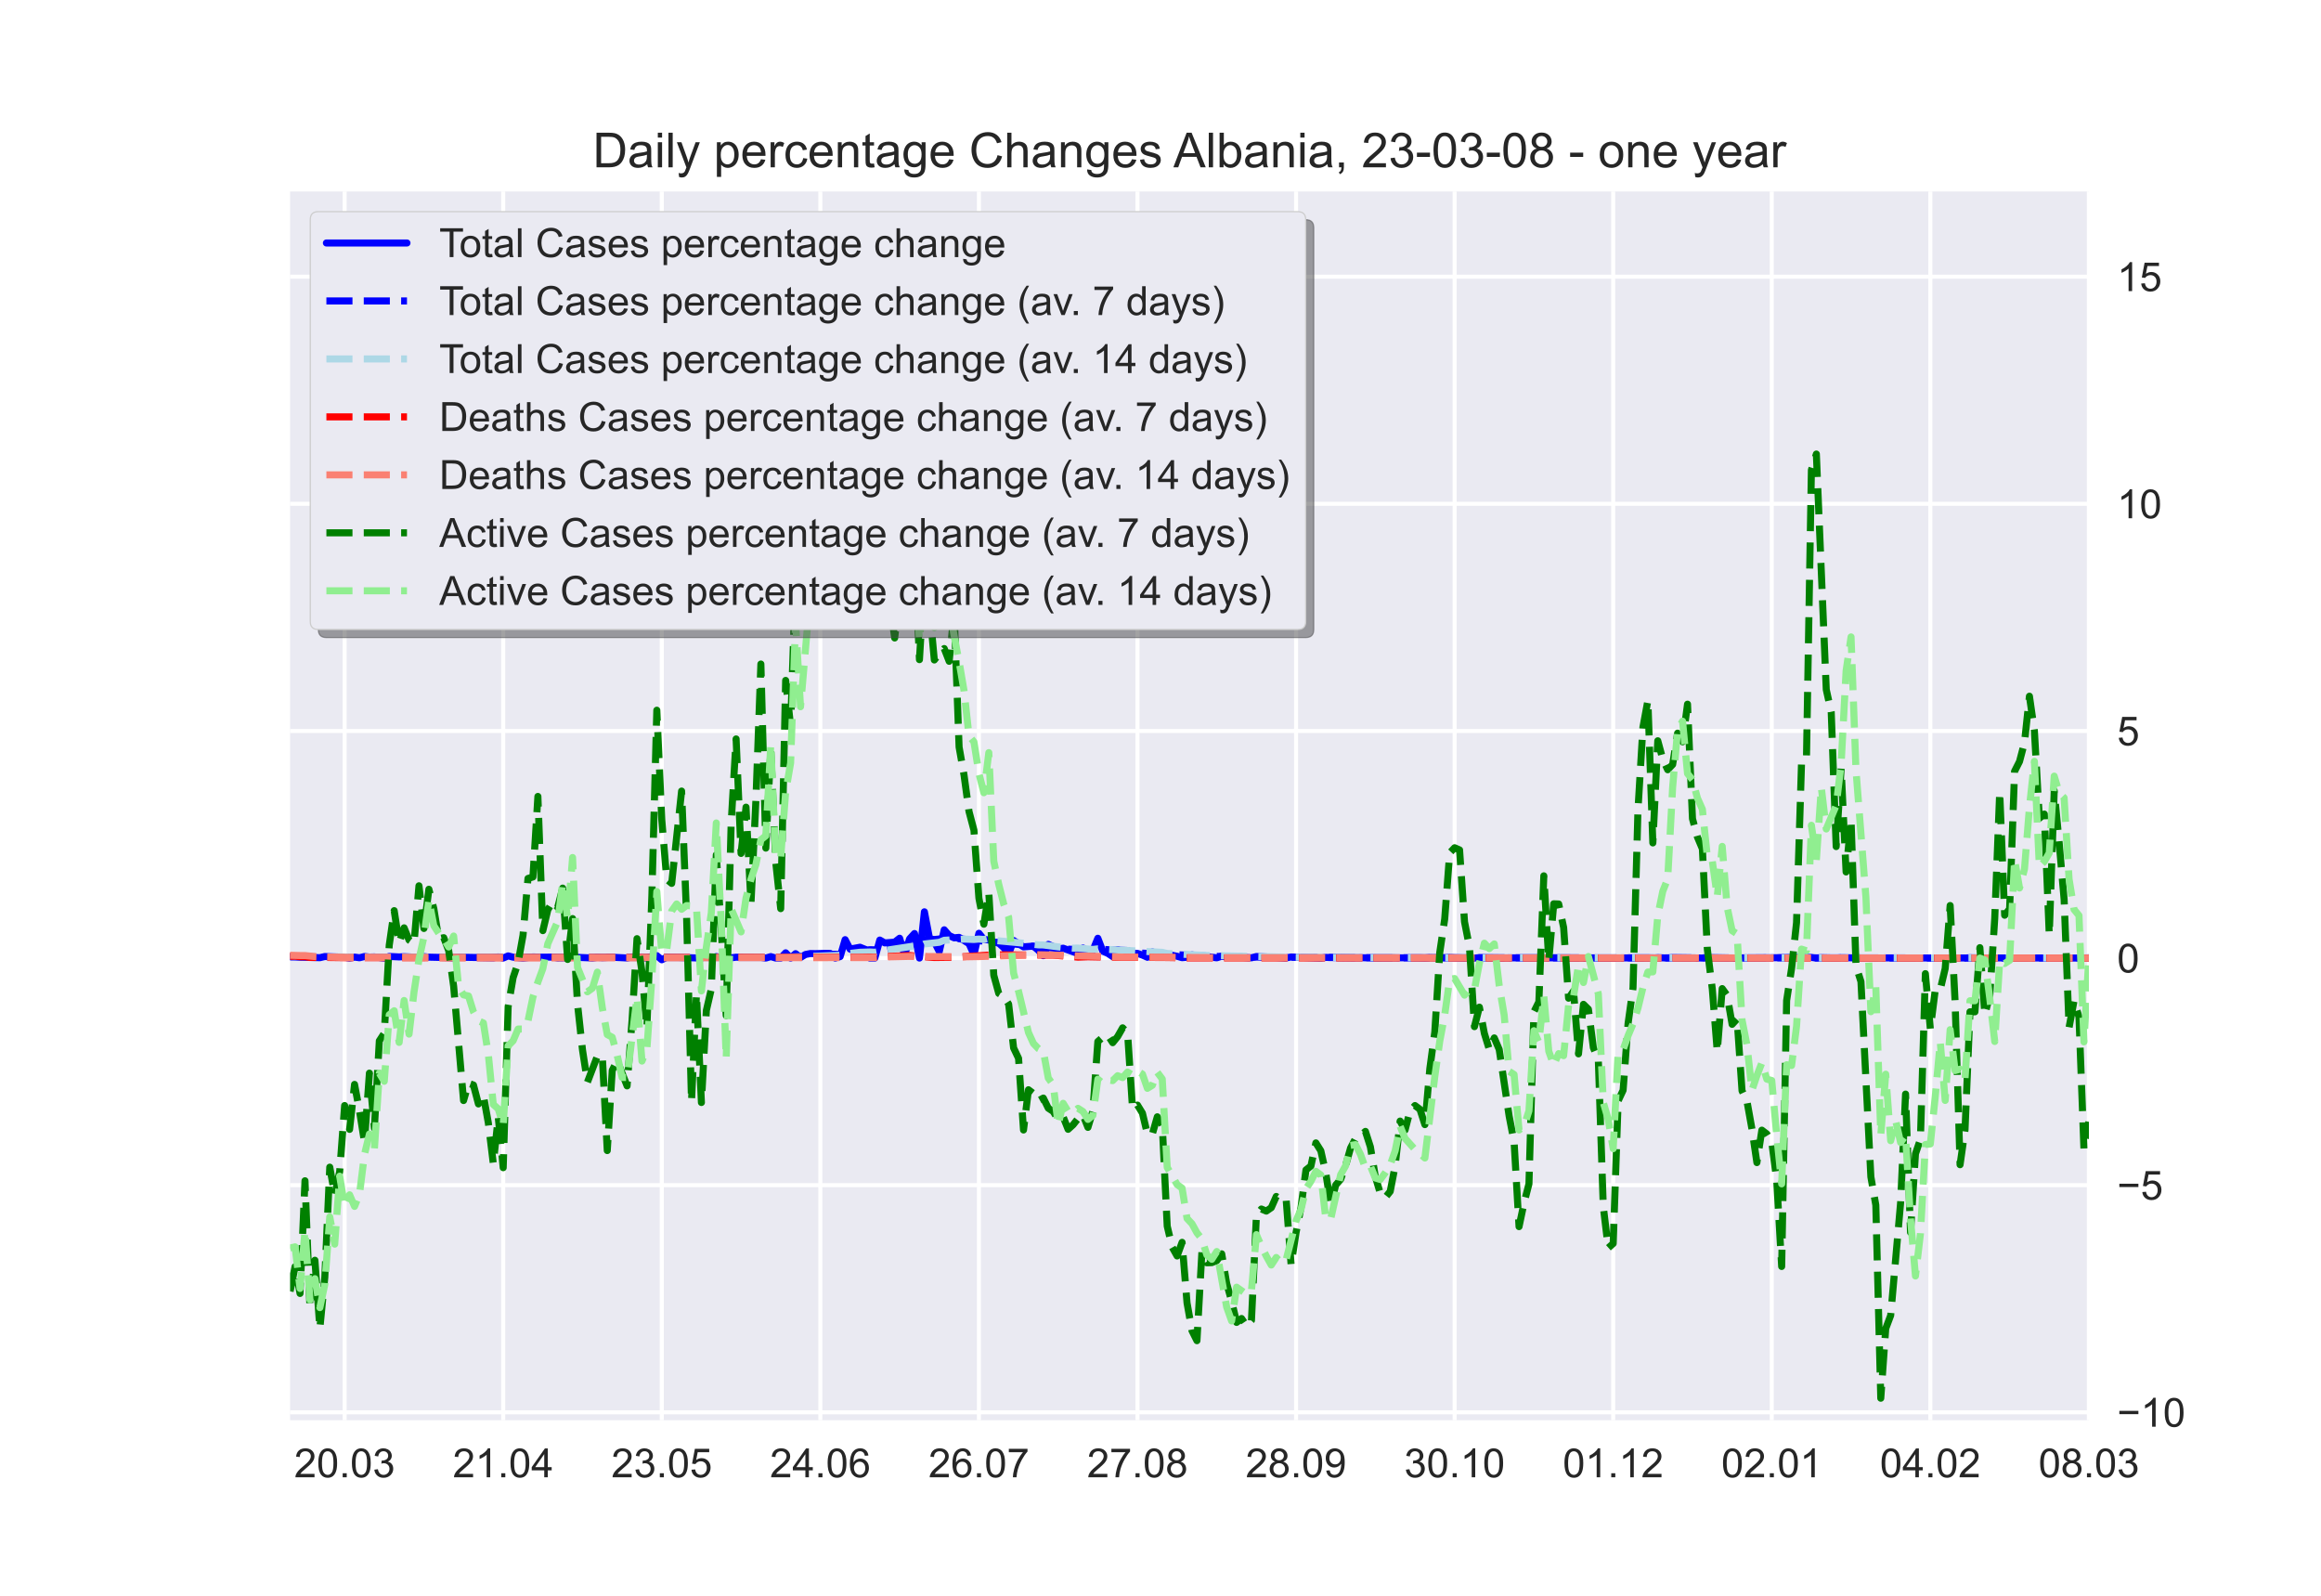
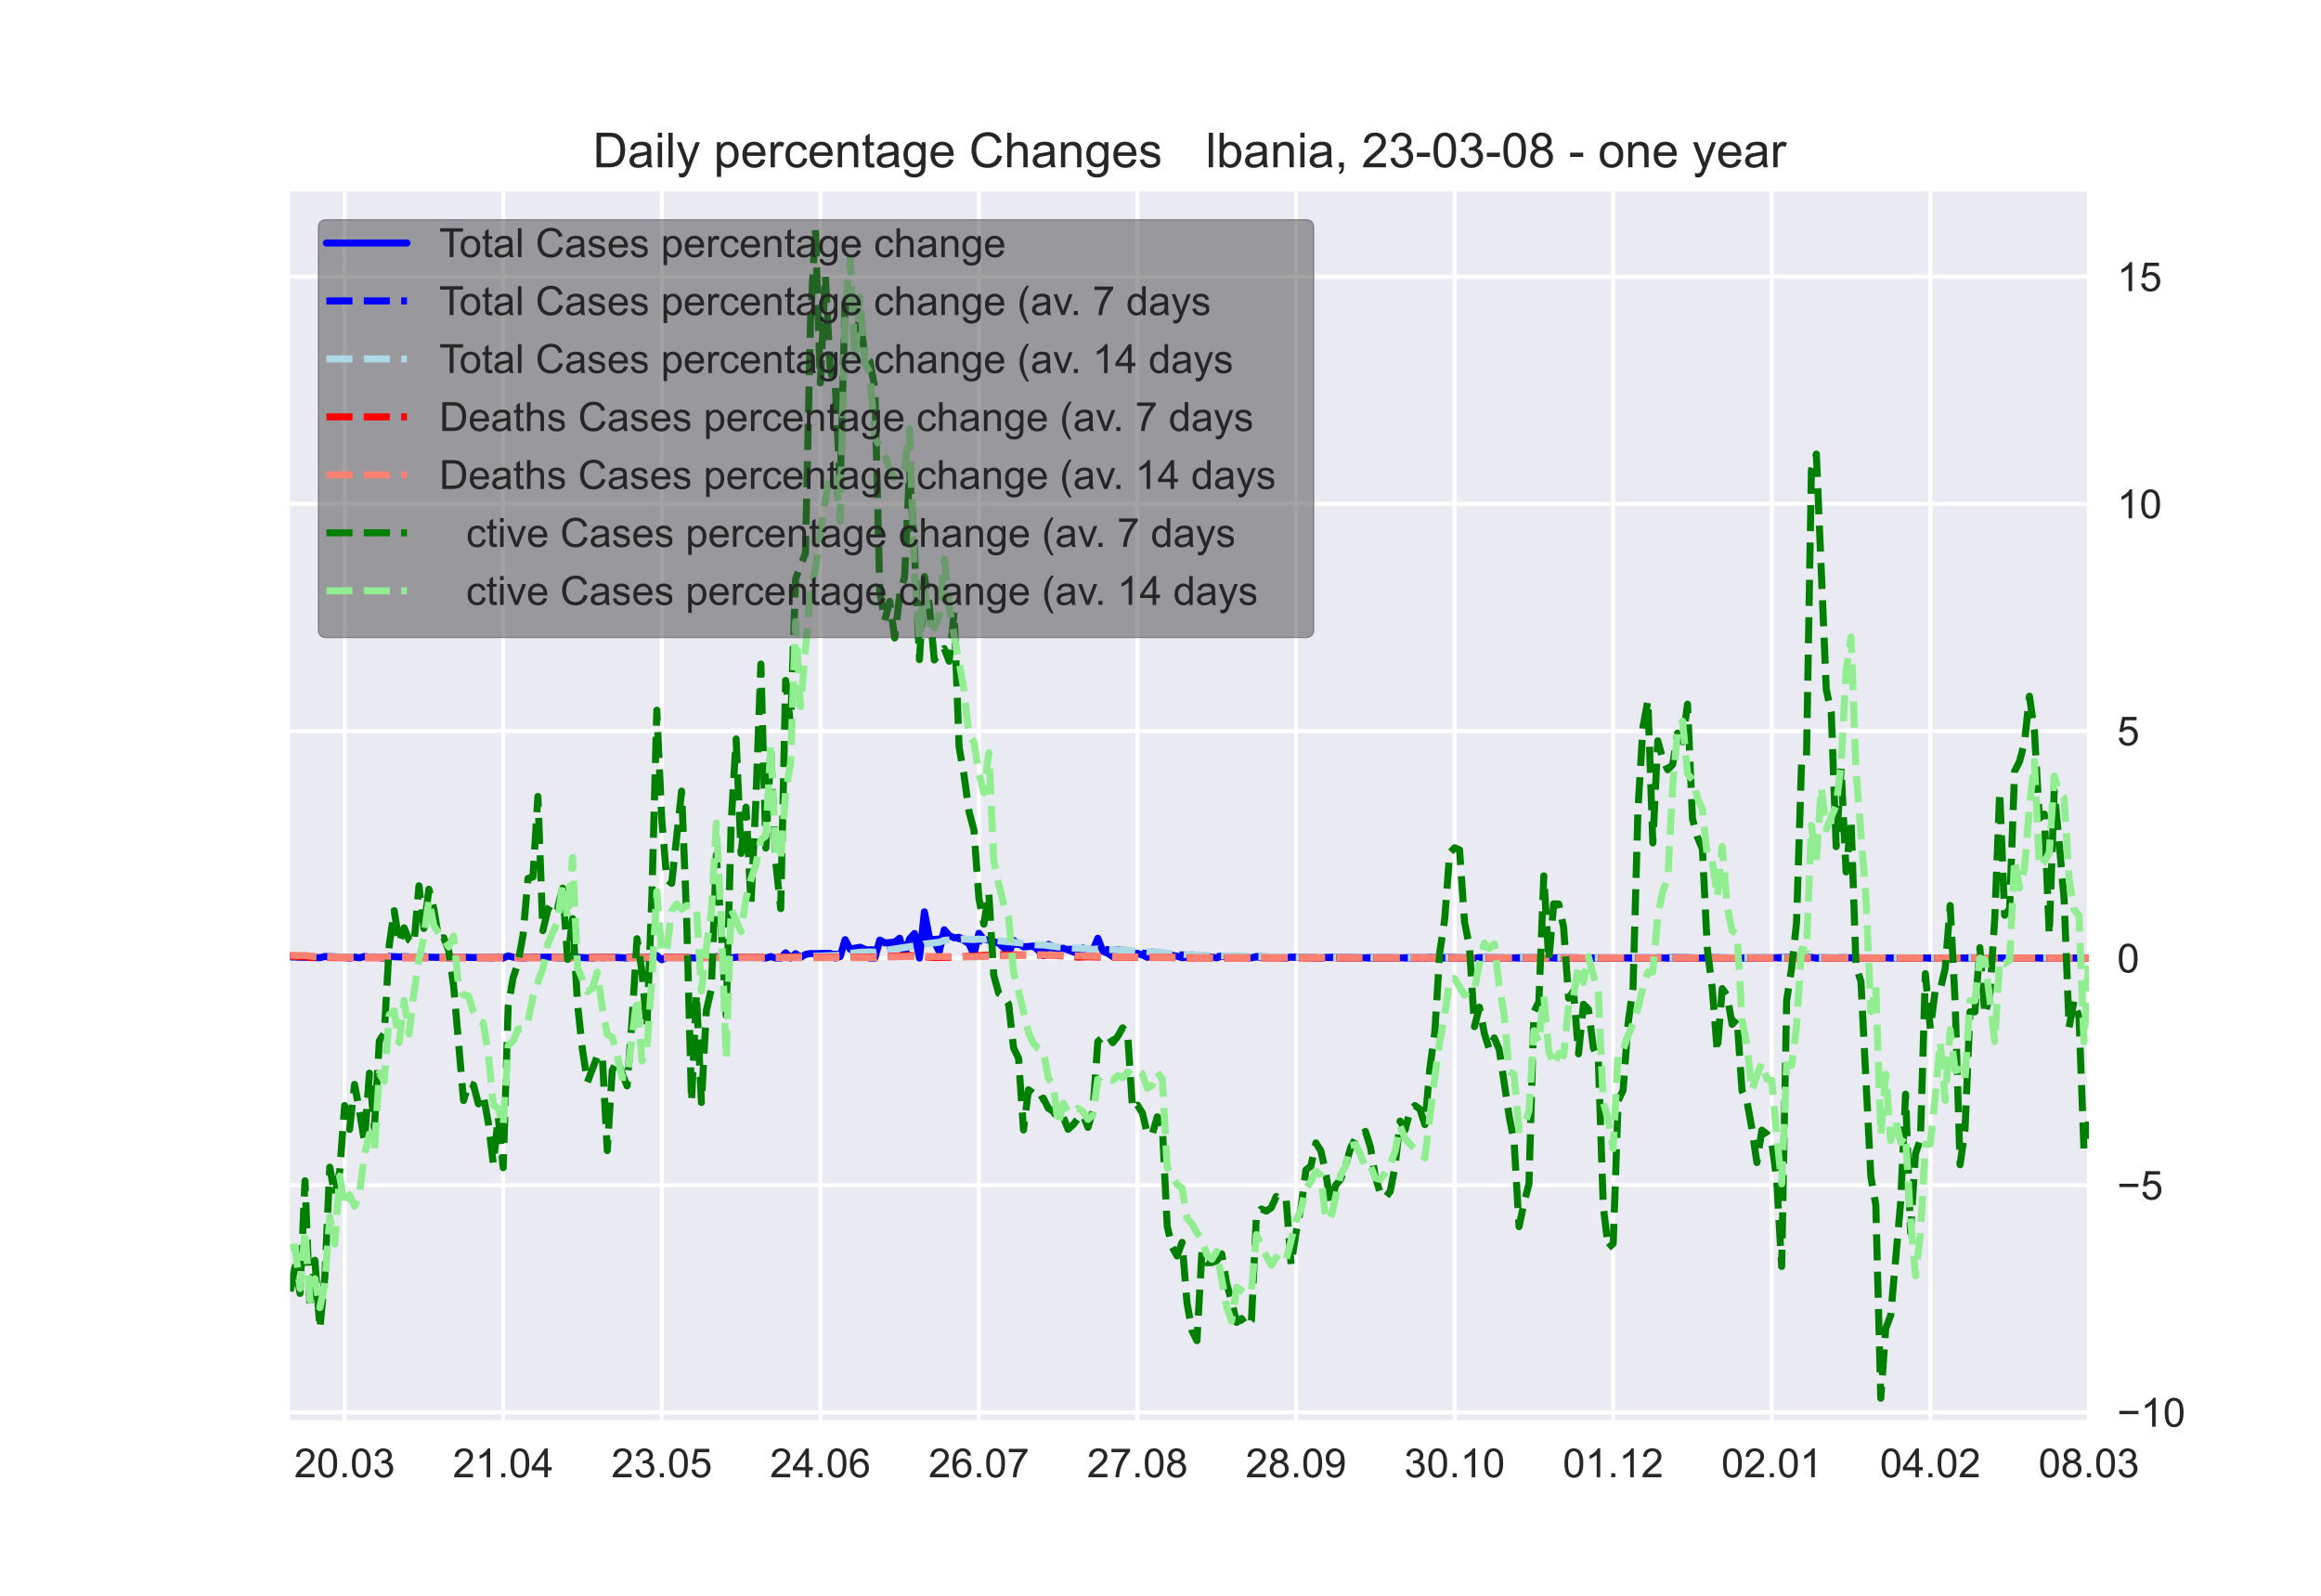
<svg xmlns="http://www.w3.org/2000/svg" xmlns:xlink="http://www.w3.org/1999/xlink" height="396pt" version="1.1" viewBox="0 0 576 396" width="576pt">
  <defs>
    <style type="text/css">*{stroke-linecap:butt;stroke-linejoin:round;}</style>
  </defs>
  <g id="figure_1">
    <g id="patch_1">
      <path d="M 0 396  L 576 396  L 576 0  L 0 0  z " style="fill:#ffffff;" />
    </g>
    <g id="axes_1">
      <g id="patch_2">
        <path d="M 72 352.44  L 518.4 352.44  L 518.4 47.52  L 72 47.52  z " style="fill:#eaeaf2;" />
      </g>
      <g id="matplotlib.axis_1">
        <g id="xtick_1">
          <g id="line2d_1">
            <path clip-path="url(#pea9bec6914)" d="M 85.527 352.44  L 85.527 47.52  " style="fill:none;stroke:#ffffff;stroke-linecap:round;" />
          </g>
          <g id="line2d_2" />
          <g id="text_1">
            <g style="fill:#262626;" transform="translate(73.016 366.598)scale(0.1 -0.1)">
              <defs>
                <path d="M 50.344 8.453  L 50.344 0  L 3.031 0  Q 2.938 3.172 4.047 6.109  Q 5.859 10.938 9.828 15.625  Q 13.812 20.312 21.344 26.469  Q 33.016 36.031 37.109 41.625  Q 41.219 47.219 41.219 52.203  Q 41.219 57.422 37.469 61  Q 33.734 64.594 27.734 64.594  Q 21.391 64.594 17.578 60.781  Q 13.766 56.984 13.719 50.25  L 4.688 51.172  Q 5.609 61.281 11.656 66.578  Q 17.719 71.875 27.938 71.875  Q 38.234 71.875 44.234 66.156  Q 50.25 60.453 50.25 52  Q 50.25 47.703 48.484 43.547  Q 46.734 39.406 42.656 34.812  Q 38.578 30.219 29.109 22.219  Q 21.188 15.578 18.938 13.203  Q 16.703 10.844 15.234 8.453  z " id="ArialMT-50" />
                <path d="M 4.156 35.297  Q 4.156 48 6.766 55.734  Q 9.375 63.484 14.516 67.672  Q 19.672 71.875 27.484 71.875  Q 33.25 71.875 37.594 69.547  Q 41.938 67.234 44.766 62.859  Q 47.609 58.5 49.219 52.219  Q 50.828 45.953 50.828 35.297  Q 50.828 22.703 48.234 14.969  Q 45.656 7.234 40.5 3  Q 35.359 -1.219 27.484 -1.219  Q 17.141 -1.219 11.234 6.203  Q 4.156 15.141 4.156 35.297  z M 13.188 35.297  Q 13.188 17.672 17.312 11.828  Q 21.438 6 27.484 6  Q 33.547 6 37.672 11.859  Q 41.797 17.719 41.797 35.297  Q 41.797 52.984 37.672 58.781  Q 33.547 64.594 27.391 64.594  Q 21.344 64.594 17.719 59.469  Q 13.188 52.938 13.188 35.297  z " id="ArialMT-48" />
                <path d="M 9.078 0  L 9.078 10.016  L 19.094 10.016  L 19.094 0  z " id="ArialMT-46" />
                <path d="M 4.203 18.891  L 12.984 20.062  Q 14.5 12.594 18.141 9.297  Q 21.781 6 27 6  Q 33.203 6 37.469 10.297  Q 41.75 14.594 41.75 20.953  Q 41.75 27 37.797 30.922  Q 33.844 34.859 27.734 34.859  Q 25.25 34.859 21.531 33.891  L 22.516 41.609  Q 23.391 41.5 23.922 41.5  Q 29.547 41.5 34.031 44.422  Q 38.531 47.359 38.531 53.469  Q 38.531 58.297 35.25 61.469  Q 31.984 64.656 26.812 64.656  Q 21.688 64.656 18.266 61.422  Q 14.844 58.203 13.875 51.766  L 5.078 53.328  Q 6.688 62.156 12.391 67.016  Q 18.109 71.875 26.609 71.875  Q 32.469 71.875 37.391 69.359  Q 42.328 66.844 44.938 62.5  Q 47.562 58.156 47.562 53.266  Q 47.562 48.641 45.062 44.828  Q 42.578 41.016 37.703 38.766  Q 44.047 37.312 47.562 32.688  Q 51.078 28.078 51.078 21.141  Q 51.078 11.766 44.234 5.25  Q 37.406 -1.266 26.953 -1.266  Q 17.531 -1.266 11.297 4.344  Q 5.078 9.969 4.203 18.891  z " id="ArialMT-51" />
              </defs>
              <use xlink:href="#ArialMT-50" />
              <use x="55.615" xlink:href="#ArialMT-48" />
              <use x="111.23" xlink:href="#ArialMT-46" />
              <use x="139.014" xlink:href="#ArialMT-48" />
              <use x="194.629" xlink:href="#ArialMT-51" />
            </g>
          </g>
        </g>
        <g id="xtick_2">
          <g id="line2d_3">
            <path clip-path="url(#pea9bec6914)" d="M 124.879 352.44  L 124.879 47.52  " style="fill:none;stroke:#ffffff;stroke-linecap:round;" />
          </g>
          <g id="line2d_4" />
          <g id="text_2">
            <g style="fill:#262626;" transform="translate(112.368 366.598)scale(0.1 -0.1)">
              <defs>
                <path d="M 37.25 0  L 28.469 0  L 28.469 56  Q 25.297 52.984 20.141 49.953  Q 14.984 46.922 10.891 45.406  L 10.891 53.906  Q 18.266 57.375 23.781 62.297  Q 29.297 67.234 31.594 71.875  L 37.25 71.875  z " id="ArialMT-49" />
                <path d="M 32.328 0  L 32.328 17.141  L 1.266 17.141  L 1.266 25.203  L 33.938 71.578  L 41.109 71.578  L 41.109 25.203  L 50.781 25.203  L 50.781 17.141  L 41.109 17.141  L 41.109 0  z M 32.328 25.203  L 32.328 57.469  L 9.906 25.203  z " id="ArialMT-52" />
              </defs>
              <use xlink:href="#ArialMT-50" />
              <use x="55.615" xlink:href="#ArialMT-49" />
              <use x="111.23" xlink:href="#ArialMT-46" />
              <use x="139.014" xlink:href="#ArialMT-48" />
              <use x="194.629" xlink:href="#ArialMT-52" />
            </g>
          </g>
        </g>
        <g id="xtick_3">
          <g id="line2d_5">
            <path clip-path="url(#pea9bec6914)" d="M 164.231 352.44  L 164.231 47.52  " style="fill:none;stroke:#ffffff;stroke-linecap:round;" />
          </g>
          <g id="line2d_6" />
          <g id="text_3">
            <g style="fill:#262626;" transform="translate(151.72 366.598)scale(0.1 -0.1)">
              <defs>
                <path d="M 4.156 18.75  L 13.375 19.531  Q 14.406 12.797 18.141 9.391  Q 21.875 6 27.156 6  Q 33.5 6 37.891 10.781  Q 42.281 15.578 42.281 23.484  Q 42.281 31 38.062 35.344  Q 33.844 39.703 27 39.703  Q 22.75 39.703 19.328 37.766  Q 15.922 35.844 13.969 32.766  L 5.719 33.844  L 12.641 70.609  L 48.25 70.609  L 48.25 62.203  L 19.672 62.203  L 15.828 42.969  Q 22.266 47.469 29.344 47.469  Q 38.719 47.469 45.156 40.969  Q 51.609 34.469 51.609 24.266  Q 51.609 14.547 45.953 7.469  Q 39.062 -1.219 27.156 -1.219  Q 17.391 -1.219 11.203 4.25  Q 5.031 9.719 4.156 18.75  z " id="ArialMT-53" />
              </defs>
              <use xlink:href="#ArialMT-50" />
              <use x="55.615" xlink:href="#ArialMT-51" />
              <use x="111.23" xlink:href="#ArialMT-46" />
              <use x="139.014" xlink:href="#ArialMT-48" />
              <use x="194.629" xlink:href="#ArialMT-53" />
            </g>
          </g>
        </g>
        <g id="xtick_4">
          <g id="line2d_7">
            <path clip-path="url(#pea9bec6914)" d="M 203.583 352.44  L 203.583 47.52  " style="fill:none;stroke:#ffffff;stroke-linecap:round;" />
          </g>
          <g id="line2d_8" />
          <g id="text_4">
            <g style="fill:#262626;" transform="translate(191.073 366.598)scale(0.1 -0.1)">
              <defs>
                <path d="M 49.75 54.047  L 41.016 53.375  Q 39.844 58.547 37.703 60.891  Q 34.125 64.656 28.906 64.656  Q 24.703 64.656 21.531 62.312  Q 17.391 59.281 14.984 53.469  Q 12.594 47.656 12.5 36.922  Q 15.672 41.75 20.266 44.094  Q 24.859 46.438 29.891 46.438  Q 38.672 46.438 44.844 39.969  Q 51.031 33.5 51.031 23.25  Q 51.031 16.5 48.125 10.719  Q 45.219 4.938 40.141 1.859  Q 35.062 -1.219 28.609 -1.219  Q 17.625 -1.219 10.688 6.859  Q 3.766 14.938 3.766 33.5  Q 3.766 54.25 11.422 63.672  Q 18.109 71.875 29.438 71.875  Q 37.891 71.875 43.281 67.141  Q 48.688 62.406 49.75 54.047  z M 13.875 23.188  Q 13.875 18.656 15.797 14.5  Q 17.719 10.359 21.188 8.172  Q 24.656 6 28.469 6  Q 34.031 6 38.031 10.484  Q 42.047 14.984 42.047 22.703  Q 42.047 30.125 38.078 34.391  Q 34.125 38.672 28.125 38.672  Q 22.172 38.672 18.016 34.391  Q 13.875 30.125 13.875 23.188  z " id="ArialMT-54" />
              </defs>
              <use xlink:href="#ArialMT-50" />
              <use x="55.615" xlink:href="#ArialMT-52" />
              <use x="111.23" xlink:href="#ArialMT-46" />
              <use x="139.014" xlink:href="#ArialMT-48" />
              <use x="194.629" xlink:href="#ArialMT-54" />
            </g>
          </g>
        </g>
        <g id="xtick_5">
          <g id="line2d_9">
            <path clip-path="url(#pea9bec6914)" d="M 242.936 352.44  L 242.936 47.52  " style="fill:none;stroke:#ffffff;stroke-linecap:round;" />
          </g>
          <g id="line2d_10" />
          <g id="text_5">
            <g style="fill:#262626;" transform="translate(230.425 366.598)scale(0.1 -0.1)">
              <defs>
                <path d="M 4.734 62.203  L 4.734 70.656  L 51.078 70.656  L 51.078 63.812  Q 44.234 56.547 37.516 44.484  Q 30.812 32.422 27.156 19.672  Q 24.516 10.688 23.781 0  L 14.75 0  Q 14.891 8.453 18.062 20.406  Q 21.234 32.375 27.172 43.484  Q 33.109 54.594 39.797 62.203  z " id="ArialMT-55" />
              </defs>
              <use xlink:href="#ArialMT-50" />
              <use x="55.615" xlink:href="#ArialMT-54" />
              <use x="111.23" xlink:href="#ArialMT-46" />
              <use x="139.014" xlink:href="#ArialMT-48" />
              <use x="194.629" xlink:href="#ArialMT-55" />
            </g>
          </g>
        </g>
        <g id="xtick_6">
          <g id="line2d_11">
            <path clip-path="url(#pea9bec6914)" d="M 282.288 352.44  L 282.288 47.52  " style="fill:none;stroke:#ffffff;stroke-linecap:round;" />
          </g>
          <g id="line2d_12" />
          <g id="text_6">
            <g style="fill:#262626;" transform="translate(269.777 366.598)scale(0.1 -0.1)">
              <defs>
                <path d="M 17.672 38.812  Q 12.203 40.828 9.562 44.531  Q 6.938 48.25 6.938 53.422  Q 6.938 61.234 12.547 66.547  Q 18.172 71.875 27.484 71.875  Q 36.859 71.875 42.578 66.422  Q 48.297 60.984 48.297 53.172  Q 48.297 48.188 45.672 44.5  Q 43.062 40.828 37.75 38.812  Q 44.344 36.672 47.781 31.875  Q 51.219 27.094 51.219 20.453  Q 51.219 11.281 44.719 5.031  Q 38.234 -1.219 27.641 -1.219  Q 17.047 -1.219 10.547 5.047  Q 4.047 11.328 4.047 20.703  Q 4.047 27.688 7.594 32.391  Q 11.141 37.109 17.672 38.812  z M 15.922 53.719  Q 15.922 48.641 19.188 45.406  Q 22.469 42.188 27.688 42.188  Q 32.766 42.188 36.016 45.375  Q 39.266 48.578 39.266 53.219  Q 39.266 58.062 35.906 61.359  Q 32.562 64.656 27.594 64.656  Q 22.562 64.656 19.234 61.422  Q 15.922 58.203 15.922 53.719  z M 13.094 20.656  Q 13.094 16.891 14.875 13.375  Q 16.656 9.859 20.172 7.922  Q 23.688 6 27.734 6  Q 34.031 6 38.125 10.047  Q 42.234 14.109 42.234 20.359  Q 42.234 26.703 38.016 30.859  Q 33.797 35.016 27.438 35.016  Q 21.234 35.016 17.156 30.906  Q 13.094 26.812 13.094 20.656  z " id="ArialMT-56" />
              </defs>
              <use xlink:href="#ArialMT-50" />
              <use x="55.615" xlink:href="#ArialMT-55" />
              <use x="111.23" xlink:href="#ArialMT-46" />
              <use x="139.014" xlink:href="#ArialMT-48" />
              <use x="194.629" xlink:href="#ArialMT-56" />
            </g>
          </g>
        </g>
        <g id="xtick_7">
          <g id="line2d_13">
            <path clip-path="url(#pea9bec6914)" d="M 321.64 352.44  L 321.64 47.52  " style="fill:none;stroke:#ffffff;stroke-linecap:round;" />
          </g>
          <g id="line2d_14" />
          <g id="text_7">
            <g style="fill:#262626;" transform="translate(309.129 366.598)scale(0.1 -0.1)">
              <defs>
                <path d="M 5.469 16.547  L 13.922 17.328  Q 14.984 11.375 18.016 8.688  Q 21.047 6 25.781 6  Q 29.828 6 32.875 7.859  Q 35.938 9.719 37.891 12.812  Q 39.844 15.922 41.156 21.188  Q 42.484 26.469 42.484 31.938  Q 42.484 32.516 42.438 33.688  Q 39.797 29.5 35.234 26.875  Q 30.672 24.266 25.344 24.266  Q 16.453 24.266 10.297 30.703  Q 4.156 37.156 4.156 47.703  Q 4.156 58.594 10.578 65.234  Q 17 71.875 26.656 71.875  Q 33.641 71.875 39.422 68.109  Q 45.219 64.359 48.219 57.391  Q 51.219 50.438 51.219 37.25  Q 51.219 23.531 48.234 15.406  Q 45.266 7.281 39.375 3.031  Q 33.5 -1.219 25.594 -1.219  Q 17.188 -1.219 11.859 3.438  Q 6.547 8.109 5.469 16.547  z M 41.453 48.141  Q 41.453 55.719 37.422 60.156  Q 33.406 64.594 27.734 64.594  Q 21.875 64.594 17.531 59.812  Q 13.188 55.031 13.188 47.406  Q 13.188 40.578 17.312 36.297  Q 21.438 32.031 27.484 32.031  Q 33.594 32.031 37.516 36.297  Q 41.453 40.578 41.453 48.141  z " id="ArialMT-57" />
              </defs>
              <use xlink:href="#ArialMT-50" />
              <use x="55.615" xlink:href="#ArialMT-56" />
              <use x="111.23" xlink:href="#ArialMT-46" />
              <use x="139.014" xlink:href="#ArialMT-48" />
              <use x="194.629" xlink:href="#ArialMT-57" />
            </g>
          </g>
        </g>
        <g id="xtick_8">
          <g id="line2d_15">
            <path clip-path="url(#pea9bec6914)" d="M 360.992 352.44  L 360.992 47.52  " style="fill:none;stroke:#ffffff;stroke-linecap:round;" />
          </g>
          <g id="line2d_16" />
          <g id="text_8">
            <g style="fill:#262626;" transform="translate(348.481 366.598)scale(0.1 -0.1)">
              <use xlink:href="#ArialMT-51" />
              <use x="55.615" xlink:href="#ArialMT-48" />
              <use x="111.23" xlink:href="#ArialMT-46" />
              <use x="139.014" xlink:href="#ArialMT-49" />
              <use x="194.629" xlink:href="#ArialMT-48" />
            </g>
          </g>
        </g>
        <g id="xtick_9">
          <g id="line2d_17">
            <path clip-path="url(#pea9bec6914)" d="M 400.344 352.44  L 400.344 47.52  " style="fill:none;stroke:#ffffff;stroke-linecap:round;" />
          </g>
          <g id="line2d_18" />
          <g id="text_9">
            <g style="fill:#262626;" transform="translate(387.833 366.598)scale(0.1 -0.1)">
              <use xlink:href="#ArialMT-48" />
              <use x="55.615" xlink:href="#ArialMT-49" />
              <use x="111.23" xlink:href="#ArialMT-46" />
              <use x="139.014" xlink:href="#ArialMT-49" />
              <use x="194.629" xlink:href="#ArialMT-50" />
            </g>
          </g>
        </g>
        <g id="xtick_10">
          <g id="line2d_19">
            <path clip-path="url(#pea9bec6914)" d="M 439.696 352.44  L 439.696 47.52  " style="fill:none;stroke:#ffffff;stroke-linecap:round;" />
          </g>
          <g id="line2d_20" />
          <g id="text_10">
            <g style="fill:#262626;" transform="translate(427.185 366.598)scale(0.1 -0.1)">
              <use xlink:href="#ArialMT-48" />
              <use x="55.615" xlink:href="#ArialMT-50" />
              <use x="111.23" xlink:href="#ArialMT-46" />
              <use x="139.014" xlink:href="#ArialMT-48" />
              <use x="194.629" xlink:href="#ArialMT-49" />
            </g>
          </g>
        </g>
        <g id="xtick_11">
          <g id="line2d_21">
            <path clip-path="url(#pea9bec6914)" d="M 479.048 352.44  L 479.048 47.52  " style="fill:none;stroke:#ffffff;stroke-linecap:round;" />
          </g>
          <g id="line2d_22" />
          <g id="text_11">
            <g style="fill:#262626;" transform="translate(466.537 366.598)scale(0.1 -0.1)">
              <use xlink:href="#ArialMT-48" />
              <use x="55.615" xlink:href="#ArialMT-52" />
              <use x="111.23" xlink:href="#ArialMT-46" />
              <use x="139.014" xlink:href="#ArialMT-48" />
              <use x="194.629" xlink:href="#ArialMT-50" />
            </g>
          </g>
        </g>
        <g id="xtick_12">
          <g id="line2d_23">
            <path clip-path="url(#pea9bec6914)" d="M 518.4 352.44  L 518.4 47.52  " style="fill:none;stroke:#ffffff;stroke-linecap:round;" />
          </g>
          <g id="line2d_24" />
          <g id="text_12">
            <g style="fill:#262626;" transform="translate(505.889 366.598)scale(0.1 -0.1)">
              <use xlink:href="#ArialMT-48" />
              <use x="55.615" xlink:href="#ArialMT-56" />
              <use x="111.23" xlink:href="#ArialMT-46" />
              <use x="139.014" xlink:href="#ArialMT-48" />
              <use x="194.629" xlink:href="#ArialMT-51" />
            </g>
          </g>
        </g>
      </g>
      <g id="matplotlib.axis_2">
        <g id="ytick_1">
          <g id="line2d_25">
            <path clip-path="url(#pea9bec6914)" d="M 72 350.474  L 518.4 350.474  " style="fill:none;stroke:#ffffff;stroke-linecap:round;" />
          </g>
          <g id="line2d_26" />
          <g id="text_13">
            <g style="fill:#262626;" transform="translate(525.4 354.053)scale(0.1 -0.1)">
              <defs>
                <path d="M 52.828 31.203  L 5.562 31.203  L 5.562 39.406  L 52.828 39.406  z " id="ArialMT-8722" />
              </defs>
              <use xlink:href="#ArialMT-8722" />
              <use x="58.398" xlink:href="#ArialMT-49" />
              <use x="114.014" xlink:href="#ArialMT-48" />
            </g>
          </g>
        </g>
        <g id="ytick_2">
          <g id="line2d_27">
            <path clip-path="url(#pea9bec6914)" d="M 72 294.112  L 518.4 294.112  " style="fill:none;stroke:#ffffff;stroke-linecap:round;" />
          </g>
          <g id="line2d_28" />
          <g id="text_14">
            <g style="fill:#262626;" transform="translate(525.4 297.691)scale(0.1 -0.1)">
              <use xlink:href="#ArialMT-8722" />
              <use x="58.398" xlink:href="#ArialMT-53" />
            </g>
          </g>
        </g>
        <g id="ytick_3">
          <g id="line2d_29">
            <path clip-path="url(#pea9bec6914)" d="M 72 237.75  L 518.4 237.75  " style="fill:none;stroke:#ffffff;stroke-linecap:round;" />
          </g>
          <g id="line2d_30" />
          <g id="text_15">
            <g style="fill:#262626;" transform="translate(525.4 241.329)scale(0.1 -0.1)">
              <use xlink:href="#ArialMT-48" />
            </g>
          </g>
        </g>
        <g id="ytick_4">
          <g id="line2d_31">
            <path clip-path="url(#pea9bec6914)" d="M 72 181.388  L 518.4 181.388  " style="fill:none;stroke:#ffffff;stroke-linecap:round;" />
          </g>
          <g id="line2d_32" />
          <g id="text_16">
            <g style="fill:#262626;" transform="translate(525.4 184.967)scale(0.1 -0.1)">
              <use xlink:href="#ArialMT-53" />
            </g>
          </g>
        </g>
        <g id="ytick_5">
          <g id="line2d_33">
            <path clip-path="url(#pea9bec6914)" d="M 72 125.026  L 518.4 125.026  " style="fill:none;stroke:#ffffff;stroke-linecap:round;" />
          </g>
          <g id="line2d_34" />
          <g id="text_17">
            <g style="fill:#262626;" transform="translate(525.4 128.605)scale(0.1 -0.1)">
              <use xlink:href="#ArialMT-49" />
              <use x="55.615" xlink:href="#ArialMT-48" />
            </g>
          </g>
        </g>
        <g id="ytick_6">
          <g id="line2d_35">
            <path clip-path="url(#pea9bec6914)" d="M 72 68.664  L 518.4 68.664  " style="fill:none;stroke:#ffffff;stroke-linecap:round;" />
          </g>
          <g id="line2d_36" />
          <g id="text_18">
            <g style="fill:#262626;" transform="translate(525.4 72.243)scale(0.1 -0.1)">
              <use xlink:href="#ArialMT-49" />
              <use x="55.615" xlink:href="#ArialMT-53" />
            </g>
          </g>
        </g>
      </g>
      <g id="line2d_37">
        <path clip-path="url(#pea9bec6914)" d="M 72 237.44  L 79.379 237.659  L 80.608 237.366  L 85.527 237.552  L 86.757 237.75  L 87.987 237.511  L 89.217 237.676  L 90.446 237.366  L 91.676 237.499  L 92.906 237.466  L 95.365 237.75  L 96.595 237.35  L 99.055 237.466  L 100.284 237.412  L 103.974 237.573  L 105.203 237.392  L 106.433 237.524  L 111.352 237.635  L 112.582 237.75  L 113.812 237.532  L 122.42 237.689  L 123.65 237.459  L 124.879 237.75  L 126.109 237.212  L 127.339 237.529  L 129.798 237.75  L 132.258 237.475  L 134.717 237.533  L 137.177 237.504  L 138.407 237.709  L 140.866 237.668  L 142.096 237.525  L 147.015 237.726  L 148.245 237.57  L 149.474 237.652  L 151.934 237.55  L 155.623 237.726  L 156.853 237.476  L 160.542 237.75  L 161.772 237.317  L 163.002 237.149  L 164.231 238.175  L 165.461 237.513  L 174.069 237.75  L 175.299 237.26  L 176.529 237.75  L 177.759 237.387  L 178.988 237.62  L 180.218 237.51  L 181.448 237.693  L 182.678 237.534  L 188.826 237.583  L 190.056 237.75  L 191.286 237.384  L 192.516 237.75  L 193.745 237.75  L 194.975 236.447  L 196.205 237.75  L 197.435 236.66  L 198.664 237.608  L 199.894 236.86  L 201.124 236.626  L 202.354 236.651  L 204.813 236.58  L 206.043 236.602  L 207.273 237.75  L 208.502 237.387  L 209.732 233.183  L 210.962 235.526  L 213.421 235.063  L 214.651 235.557  L 215.881 237.75  L 217.111 237.75  L 218.34 233.28  L 219.57 233.989  L 222.03 233.801  L 223.26 232.828  L 224.489 236.999  L 225.719 232.998  L 226.949 231.662  L 228.179 237.75  L 229.408 226.271  L 230.638 232.665  L 231.868 233.695  L 233.098 236.126  L 234.327 230.737  L 235.557 232.163  L 236.787 232.731  L 238.017 232.615  L 240.476 234.171  L 241.706 236.889  L 242.936 231.595  L 244.165 233.117  L 245.395 233.257  L 246.625 233.799  L 247.855 234.049  L 249.084 235.158  L 250.314 236.746  L 251.544 233.395  L 254.003 234.969  L 256.463 234.787  L 257.693 235.837  L 258.922 237.157  L 260.152 234.354  L 262.612 235.485  L 263.841 235.303  L 267.531 236.626  L 268.76 235.259  L 269.99 236.196  L 271.22 235.843  L 272.45 232.835  L 273.679 236.035  L 274.909 236.57  L 276.139 237.391  L 277.369 235.656  L 278.598 236.215  L 279.828 236.458  L 282.288 236.588  L 283.517 237.009  L 284.747 237.558  L 285.977 236.22  L 287.207 236.602  L 288.436 236.85  L 290.896 237.067  L 292.126 237.303  L 293.355 237.655  L 294.585 237.539  L 295.815 236.955  L 297.045 237.167  L 298.274 237.222  L 301.964 237.692  L 303.193 237.28  L 305.653 237.447  L 310.572 237.689  L 311.802 237.363  L 319.18 237.713  L 320.41 237.482  L 327.788 237.733  L 329.018 237.591  L 333.937 237.652  L 341.316 237.686  L 352.383 237.689  L 353.613 237.737  L 354.843 237.615  L 358.532 237.676  L 359.762 237.622  L 363.451 237.74  L 364.681 237.659  L 365.911 237.75  L 367.14 237.645  L 372.06 237.706  L 383.127 237.689  L 385.587 237.706  L 399.114 237.733  L 402.803 237.716  L 408.952 237.689  L 410.182 237.747  L 411.412 237.649  L 413.871 237.743  L 415.101 237.642  L 422.479 237.74  L 423.709 237.639  L 429.858 237.75  L 449.534 237.592  L 450.764 237.75  L 451.993 237.673  L 455.683 237.75  L 456.912 237.659  L 464.291 237.75  L 467.98 237.713  L 487.656 237.733  L 488.886 237.679  L 491.345 237.72  L 493.805 237.72  L 497.494 237.72  L 502.413 237.72  L 515.94 237.75  L 518.4 237.696  L 518.4 237.696  " style="fill:none;stroke:#0000ff;stroke-linecap:round;stroke-width:1.75;" />
      </g>
      <g id="line2d_38">
        <path clip-path="url(#pea9bec6914)" d="M 72 237.403  L 73.23 237.363  L 74.46 237.441  L 75.689 237.401  L 78.149 237.491  L 81.838 237.51  L 112.582 237.57  L 119.96 237.583  L 138.407 237.546  L 155.623 237.605  L 165.461 237.604  L 193.745 237.612  L 194.975 237.458  L 196.205 237.488  L 198.664 237.336  L 201.124 237.1  L 202.354 236.943  L 203.583 236.96  L 204.813 236.793  L 207.273 236.805  L 208.502 236.88  L 209.732 236.388  L 215.881 235.676  L 218.34 235.742  L 224.489 234.649  L 225.719 233.97  L 226.949 233.739  L 228.179 234.277  L 229.408 233.187  L 230.638 233.025  L 231.868 233.148  L 233.098 233.024  L 234.327 232.701  L 235.557 232.772  L 236.787 232.055  L 238.017 232.962  L 252.774 234.376  L 255.233 234.773  L 265.071 235.543  L 266.301 235.587  L 267.531 235.511  L 271.22 235.876  L 272.45 235.524  L 276.139 235.733  L 279.828 235.88  L 281.058 236.408  L 287.207 236.71  L 301.964 237.345  L 304.423 237.371  L 310.572 237.484  L 342.545 237.679  L 445.845 237.697  L 456.912 237.694  L 469.21 237.721  L 518.4 237.733  L 518.4 237.733  " style="fill:none;stroke:#0000ff;stroke-dasharray:6.475,2.8;stroke-dashoffset:0;stroke-width:1.75;" />
      </g>
      <g id="line2d_39">
        <path clip-path="url(#pea9bec6914)" d="M 72 237.252  L 80.608 237.461  L 84.298 237.452  L 89.217 237.528  L 108.893 237.51  L 161.772 237.605  L 165.461 237.597  L 191.286 237.54  L 193.745 237.575  L 197.435 237.457  L 201.124 237.337  L 208.502 237.07  L 209.732 236.744  L 213.421 236.309  L 215.881 236.24  L 217.111 236.304  L 220.8 235.684  L 226.949 234.74  L 228.179 234.899  L 229.408 234.257  L 233.098 233.837  L 234.327 233.336  L 239.246 233.048  L 241.706 233.137  L 242.936 233.036  L 244.165 233.14  L 245.395 232.819  L 246.625 233.357  L 252.774 233.942  L 257.693 234.478  L 258.922 234.497  L 262.612 234.981  L 266.301 235.281  L 267.531 235.272  L 271.22 235.608  L 272.45 235.463  L 278.598 235.809  L 288.436 236.323  L 289.666 236.614  L 299.504 237.103  L 320.41 237.538  L 351.154 237.682  L 518.4 237.724  L 518.4 237.724  " style="fill:none;stroke:#add8e6;stroke-dasharray:6.475,2.8;stroke-dashoffset:0;stroke-width:1.75;" />
      </g>
      <g id="line2d_40">
        <path clip-path="url(#pea9bec6914)" d="M 72 237.333  L 73.23 237.287  L 74.46 237.426  L 75.689 237.426  L 76.919 237.611  L 79.379 237.612  L 81.838 237.612  L 85.527 237.658  L 213.421 237.566  L 215.881 237.52  L 217.111 237.566  L 219.57 237.382  L 225.719 237.107  L 229.408 237.429  L 231.868 237.613  L 235.557 237.567  L 238.017 237.476  L 246.625 236.929  L 261.382 237.026  L 267.531 237.525  L 269.99 237.434  L 274.909 237.525  L 289.666 237.615  L 294.585 237.705  L 297.045 237.705  L 518.4 237.75  L 518.4 237.75  " style="fill:none;stroke:#ff0000;stroke-dasharray:6.475,2.8;stroke-dashoffset:0;stroke-width:1.75;" />
      </g>
      <g id="line2d_41">
        <path clip-path="url(#pea9bec6914)" d="M 72 237.053  L 74.46 237.124  L 75.689 237.124  L 78.149 237.38  L 86.757 237.658  L 89.217 237.612  L 94.136 237.612  L 108.893 237.704  L 113.812 237.704  L 217.111 237.635  L 220.8 237.451  L 225.719 237.337  L 235.557 237.406  L 239.246 237.453  L 242.936 237.385  L 257.693 236.932  L 260.152 236.979  L 268.76 237.23  L 271.22 237.298  L 278.598 237.502  L 293.355 237.593  L 301.964 237.66  L 518.4 237.75  L 518.4 237.75  " style="fill:none;stroke:#fa8072;stroke-dasharray:6.475,2.8;stroke-dashoffset:0;stroke-width:1.75;" />
      </g>
      <g id="line2d_42">
        <path clip-path="url(#pea9bec6914)" d="M 72 320.458  L 73.23 314.32  L 74.46 320.977  L 75.689 293.015  L 76.919 324.385  L 78.149 312.737  L 79.379 329.641  L 80.608 316.973  L 81.838 289.638  L 83.068 296.517  L 84.298 290.727  L 85.527 274.344  L 86.757 280.263  L 87.987 269.103  L 89.217 275.661  L 90.446 283.417  L 91.676 266.303  L 92.906 279.968  L 94.136 258.291  L 95.365 256.399  L 96.595 234.571  L 97.825 225.981  L 99.055 233.952  L 100.284 230.249  L 101.514 233.276  L 102.744 234.112  L 103.974 219.812  L 105.203 230.407  L 106.433 220.674  L 107.663 225.5  L 108.893 232.964  L 110.122 232.694  L 111.352 235.893  L 112.582 244.748  L 115.041 273.107  L 116.271 268.818  L 117.501 269.254  L 118.731 273.949  L 119.96 271.804  L 121.19 278.662  L 122.42 288.76  L 123.65 277.226  L 124.879 289.775  L 126.109 249.788  L 127.339 242.605  L 128.569 238.929  L 129.798 232.071  L 131.028 217.994  L 132.258 217.624  L 133.488 197.639  L 134.717 230.946  L 135.947 225.79  L 137.177 223.712  L 138.407 225.169  L 139.636 220.39  L 140.866 238.095  L 142.096 227.951  L 143.326 249.178  L 144.555 260.53  L 145.785 268.537  L 148.245 262.079  L 149.474 262.058  L 150.704 285.522  L 151.934 265.628  L 153.164 263.198  L 155.623 269.47  L 156.853 253.208  L 158.083 232.933  L 159.312 241.109  L 160.542 254.98  L 161.772 222.326  L 163.002 176.244  L 164.231 203.423  L 165.461 218.217  L 166.691 219.219  L 169.15 196.305  L 170.38 227.118  L 171.61 273.318  L 172.84 246.689  L 174.069 273.596  L 175.299 250.737  L 176.529 245.418  L 177.759 212.137  L 178.988 230.561  L 180.218 252.008  L 181.448 204.341  L 182.678 183.372  L 183.907 211.787  L 185.137 200.306  L 186.367 224.257  L 187.597 198.454  L 188.826 164.784  L 190.056 210.462  L 191.286 185.95  L 192.516 214.006  L 193.745 225.487  L 194.975 168.847  L 196.205 180.234  L 197.435 143.664  L 198.664 140.309  L 199.894 137.336  L 201.124 79.907  L 202.354 56.579  L 203.583 95.035  L 204.813 68.381  L 206.043 91.896  L 207.273 95.251  L 208.502 121.23  L 209.732 74.185  L 210.962 71.902  L 212.192 83.496  L 213.421 78.989  L 214.651 88.546  L 215.881 89.613  L 217.111 96.336  L 218.34 146.933  L 219.57 154.003  L 220.8 149.225  L 222.03 158.321  L 223.26 147.736  L 224.489 143.197  L 225.719 116.564  L 226.949 136.797  L 228.179 163.696  L 229.408 143.06  L 230.638 150.451  L 231.868 163.78  L 233.098 162.201  L 234.327 160.941  L 235.557 164.107  L 236.787 151.894  L 238.017 185.384  L 239.246 192.374  L 240.476 201.368  L 241.706 206.027  L 242.936 222.912  L 244.165 229.346  L 245.395 221.634  L 246.625 242.019  L 247.855 246.51  L 249.084 247.274  L 250.314 249.184  L 251.544 260.048  L 252.774 262.63  L 254.003 280.415  L 255.233 270.427  L 256.463 271.357  L 257.693 273.173  L 258.922 272.496  L 260.152 275.009  L 261.382 275.816  L 262.612 277.88  L 263.841 277.15  L 265.071 280.247  L 266.301 279.131  L 267.531 277.576  L 268.76 276.66  L 269.99 279.768  L 271.22 275.714  L 272.45 258.465  L 273.679 257.381  L 274.909 256.849  L 276.139 258.747  L 277.369 257.221  L 278.598 255.063  L 279.828 256.356  L 281.058 275.111  L 282.288 274.231  L 283.517 276.237  L 284.747 281.411  L 285.977 281.406  L 287.207 277.139  L 288.436 279.152  L 289.666 304.275  L 290.896 309.486  L 292.126 311.676  L 293.355 308.291  L 294.585 323.33  L 295.815 330.229  L 297.045 332.698  L 298.274 310.678  L 299.504 313.365  L 300.734 313.329  L 301.964 312.847  L 303.193 311.147  L 304.423 318.492  L 305.653 322.91  L 306.883 328.163  L 308.112 327.195  L 309.342 329.001  L 310.572 327.669  L 311.802 301.617  L 313.031 300.025  L 314.261 300.538  L 315.491 299.695  L 316.721 296.91  L 317.95 297.737  L 319.18 297.607  L 320.41 313.847  L 321.64 305.874  L 322.869 299.629  L 324.099 290.326  L 325.329 289.353  L 326.559 283.615  L 327.788 285.569  L 329.018 291.056  L 330.248 299.044  L 331.478 294.08  L 332.707 292.676  L 333.937 289.25  L 335.167 284.883  L 336.397 282.523  L 337.626 281.844  L 338.856 280.761  L 340.086 284.597  L 341.316 291.993  L 342.545 296.147  L 343.775 297.194  L 345.005 295.659  L 346.235 289.298  L 347.464 278.201  L 348.694 280.43  L 349.924 275.703  L 351.154 274.349  L 352.383 275.276  L 353.613 279.085  L 354.843 265.157  L 356.073 256.092  L 357.302 236.376  L 358.532 228.043  L 359.762 211.68  L 360.992 210.372  L 362.221 210.912  L 363.451 228.763  L 364.681 235.017  L 365.911 254.77  L 367.14 249.933  L 368.37 256.443  L 369.6 260.43  L 370.83 257.563  L 372.06 260.439  L 374.519 276.952  L 375.749 283.347  L 376.979 304.396  L 378.208 298.58  L 379.438 293.773  L 380.668 251.103  L 381.898 248.619  L 383.127 217.342  L 384.357 238.405  L 385.587 224.283  L 386.817 224.33  L 388.046 230.17  L 389.276 247.712  L 390.506 245.934  L 391.736 261.526  L 392.965 249.232  L 394.195 250.443  L 395.425 260.001  L 396.655 263.026  L 397.884 299.417  L 399.114 309.684  L 400.344 308.586  L 401.574 273.189  L 402.803 270.551  L 404.033 254.025  L 405.263 245.16  L 406.493 200.931  L 407.722 180.499  L 408.952 173.843  L 410.182 209.176  L 411.412 183.827  L 412.641 188.364  L 413.871 191.015  L 415.101 189.711  L 416.331 181.935  L 417.56 184.086  L 418.79 174.745  L 420.02 203.17  L 421.25 207.727  L 422.479 210.644  L 423.709 235.536  L 424.939 245.411  L 426.169 260.94  L 427.398 245.325  L 428.628 247.037  L 429.858 254.193  L 431.088 252.862  L 432.317 270.68  L 433.547 273.29  L 434.777 280.158  L 436.007 288.506  L 437.236 280.454  L 438.466 281.396  L 439.696 283.396  L 440.926 292.961  L 442.155 314.285  L 443.385 248.289  L 444.615 240.316  L 445.845 228.961  L 447.074 189.651  L 448.304 188.464  L 449.534 116.622  L 450.764 112.673  L 453.223 171.127  L 454.453 176.705  L 455.683 210.083  L 456.912 190.744  L 458.142 216.382  L 459.372 203.435  L 460.602 239.72  L 461.831 243.593  L 464.291 292.04  L 465.521 299.063  L 466.75 346.979  L 467.98 329.695  L 469.21 326.426  L 471.669 298.489  L 472.899 271.505  L 474.129 305.821  L 475.359 286.32  L 476.588 282.736  L 477.818 241.618  L 479.048 255.301  L 480.278 245.591  L 481.507 245.591  L 482.737 240.345  L 483.967 224.711  L 485.197 248.599  L 486.426 289.032  L 487.656 280.372  L 488.886 251.089  L 490.116 251.089  L 491.345 235.165  L 492.575 251.767  L 493.805 247.045  L 495.035 227.882  L 496.264 196.514  L 497.494 227.123  L 498.724 225.559  L 499.954 191.4  L 501.183 188.969  L 502.413 184.293  L 503.643 172.768  L 504.873 181.341  L 506.102 203.066  L 507.332 202.011  L 508.562 231.951  L 509.792 196.224  L 511.021 209.114  L 512.251 223.192  L 513.481 254.985  L 514.711 248.328  L 515.94 252.371  L 517.17 285.142  L 518.4 278.384  L 518.4 278.384  " style="fill:none;stroke:#008000;stroke-dasharray:6.475,2.8;stroke-dashoffset:0;stroke-width:1.75;" />
      </g>
      <g id="line2d_43">
        <path clip-path="url(#pea9bec6914)" d="M 72 309.694  L 73.23 309.409  L 74.46 319.746  L 75.689 305.434  L 76.919 322.556  L 78.149 317.316  L 79.379 324.497  L 80.608 318.716  L 81.838 301.979  L 83.068 308.747  L 84.298 291.871  L 85.527 299.364  L 86.757 296.5  L 87.987 299.372  L 89.217 296.317  L 90.446 286.528  L 91.676 281.41  L 92.906 285.348  L 94.136 266.317  L 95.365 268.331  L 96.595 251.837  L 97.825 250.821  L 99.055 258.685  L 100.284 248.276  L 101.514 256.622  L 102.744 246.201  L 103.974 238.106  L 105.203 232.489  L 106.433 223.328  L 107.663 229.726  L 108.893 231.606  L 110.122 232.985  L 111.352 235.002  L 112.582 232.28  L 113.812 244.909  L 115.041 246.891  L 116.271 247.159  L 117.501 251.109  L 118.731 253.321  L 119.96 253.849  L 121.19 261.705  L 122.42 274.086  L 123.65 275.166  L 124.879 279.297  L 126.109 259.521  L 127.339 258.277  L 128.569 255.367  L 129.798 255.367  L 131.028 253.377  L 132.258 247.425  L 133.488 243.707  L 134.717 240.367  L 135.947 234.197  L 138.407 228.62  L 139.636 219.192  L 140.866 227.86  L 142.096 212.795  L 143.326 240.062  L 145.785 246.124  L 147.015 245.226  L 148.245 241.234  L 149.474 250.077  L 150.704 256.736  L 151.934 257.403  L 153.164 261.864  L 154.393 267.387  L 155.623 267.377  L 158.083 247.495  L 159.312 263.315  L 160.542 260.304  L 161.772 242.762  L 163.002 221.24  L 164.231 236.447  L 165.461 235.712  L 166.691 226.076  L 167.921 224.323  L 169.15 225.643  L 170.38 224.722  L 171.61 224.781  L 172.84 225.056  L 174.069 245.906  L 175.299 234.978  L 176.529 226.478  L 177.759 204.221  L 178.988 228.839  L 180.218 262.663  L 181.448 225.515  L 183.907 231.262  L 185.137 222.862  L 186.367 218.197  L 187.597 214.507  L 188.826 208.396  L 190.056 207.402  L 191.286 184.661  L 192.516 212.897  L 193.745 212.897  L 194.975 196.552  L 196.205 189.344  L 197.435 154.224  L 198.664 175.386  L 201.124 146.957  L 202.354 141.033  L 203.583 131.941  L 204.813 124.308  L 206.043 117.78  L 207.273 117.78  L 208.502 129.283  L 209.732 77.046  L 210.962 64.24  L 212.192 89.266  L 213.421 73.685  L 214.651 90.221  L 215.881 92.432  L 217.111 108.783  L 218.34 110.559  L 219.57 112.953  L 220.8 116.361  L 222.03 118.655  L 223.26 118.141  L 224.489 116.405  L 225.719 106.45  L 226.949 141.865  L 228.179 158.849  L 229.408 146.142  L 230.638 154.386  L 231.868 155.758  L 233.098 152.699  L 234.327 138.753  L 235.557 150.452  L 236.787 157.795  L 238.017 164.222  L 239.246 171.412  L 240.476 182.574  L 241.706 184.114  L 242.936 191.927  L 244.165 196.726  L 245.395 186.764  L 246.625 213.702  L 247.855 219.442  L 249.084 224.321  L 250.314 227.606  L 251.544 241.48  L 252.774 245.988  L 255.233 256.223  L 256.463 258.933  L 257.693 260.224  L 258.922 260.84  L 260.152 267.528  L 261.382 269.223  L 262.612 279.147  L 263.841 273.789  L 265.071 275.802  L 266.301 276.152  L 267.531 275.036  L 268.76 275.835  L 269.99 277.792  L 271.22 276.797  L 272.45 267.808  L 273.679 268.814  L 274.909 267.99  L 276.139 268.161  L 277.369 266.941  L 278.598 267.416  L 279.828 266.035  L 281.058 266.788  L 282.288 265.806  L 283.517 266.543  L 284.747 270.079  L 285.977 269.314  L 287.207 266.101  L 288.436 267.754  L 289.666 289.693  L 292.126 293.956  L 293.355 294.851  L 294.585 302.368  L 295.815 303.684  L 297.045 305.925  L 298.274 307.476  L 299.504 311.426  L 300.734 312.503  L 301.964 310.569  L 304.423 324.36  L 305.653 327.804  L 306.883 319.42  L 309.342 321.165  L 310.572 320.258  L 311.802 306.382  L 313.031 309.259  L 314.261 311.724  L 315.491 313.929  L 316.721 312.052  L 317.95 313.369  L 319.18 312.638  L 321.64 302.95  L 322.869 300.084  L 324.099 295.01  L 325.329 293.131  L 326.559 290.676  L 327.788 291.588  L 329.018 302.452  L 330.248 302.459  L 332.707 291.501  L 333.937 289.302  L 335.167 284.249  L 336.397 284.046  L 337.626 286.45  L 338.856 289.903  L 340.086 289.339  L 341.316 292.335  L 342.545 292.699  L 343.775 291.038  L 345.005 289.091  L 346.235 285.571  L 347.464 279.481  L 348.694 282.514  L 351.154 285.248  L 352.383 286.235  L 353.613 287.372  L 356.073 267.147  L 357.302 258.403  L 358.532 251.873  L 359.762 243.015  L 360.992 242.824  L 363.451 246.96  L 364.681 245.555  L 365.911 245.573  L 367.14 238.988  L 368.37 234.061  L 369.6 235.401  L 370.83 234.237  L 372.06 244.601  L 373.289 251.877  L 374.519 265.861  L 375.749 266.64  L 376.979 280.419  L 378.208 279.505  L 379.438 275.668  L 380.668 255.771  L 381.898 258.677  L 383.127 247.147  L 384.357 260.876  L 385.587 264.339  L 386.817 261.455  L 388.046 261.972  L 389.276 249.407  L 390.506 247.276  L 391.736 239.434  L 392.965 243.819  L 394.195 237.363  L 396.655 246.598  L 397.884 273.564  L 399.114 277.809  L 400.344 285.056  L 401.574 261.211  L 402.803 260.497  L 404.033 257.013  L 405.263 254.093  L 406.493 250.174  L 407.722 245.092  L 408.952 241.215  L 410.182 241.182  L 411.412 227.189  L 412.641 221.195  L 413.871 218.088  L 415.101 195.321  L 416.331 181.217  L 417.56 178.965  L 418.79 191.96  L 420.02 193.498  L 421.25 198.045  L 422.479 200.83  L 423.709 212.623  L 424.939 213.673  L 426.169 222.513  L 427.398 210.035  L 428.628 225.103  L 429.858 230.96  L 431.088 231.753  L 432.317 253.108  L 433.547 259.351  L 434.777 270.549  L 436.007 266.915  L 437.236 263.745  L 438.466 267.794  L 439.696 268.129  L 440.926 281.821  L 442.155 293.788  L 443.385 264.224  L 444.615 264.411  L 445.845 254.707  L 447.074 235.523  L 448.304 235.93  L 449.534 204.792  L 450.764 213.479  L 451.993 195.448  L 453.223 205.721  L 455.683 199.867  L 456.912 189.604  L 458.142 166.502  L 459.372 158.054  L 460.602 191.164  L 463.061 222.623  L 464.291 251.061  L 465.521 244.903  L 466.75 281.681  L 467.98 266.565  L 469.21 283.073  L 470.44 278.029  L 471.669 283.515  L 472.899 281.772  L 474.129 302.442  L 475.359 316.649  L 476.588 306.216  L 477.818 284.022  L 479.048 283.883  L 480.278 272.04  L 481.507 258.548  L 482.737 273.083  L 483.967 255.516  L 485.197 265.668  L 486.426 265.325  L 487.656 267.836  L 488.886 248.34  L 490.116 248.34  L 491.345 237.755  L 492.575 238.239  L 493.805 247.822  L 495.035 258.457  L 496.264 238.443  L 497.494 239.106  L 498.724 238.324  L 499.954 213.282  L 501.183 220.368  L 502.413 215.669  L 503.643 200.325  L 504.873 188.928  L 506.102 215.094  L 507.332 213.785  L 508.562 211.675  L 509.792 192.597  L 511.021 196.704  L 512.251 197.98  L 513.481 218.163  L 514.711 225.697  L 515.94 227.191  L 517.17 258.546  L 518.4 237.304  L 518.4 237.304  " style="fill:none;stroke:#90ee90;stroke-dasharray:6.475,2.8;stroke-dashoffset:0;stroke-width:1.75;" />
      </g>
      <g id="patch_3">
        <path d="M 72 352.44  L 72 47.52  " style="fill:none;" />
      </g>
      <g id="patch_4">
        <path d="M 518.4 352.44  L 518.4 47.52  " style="fill:none;" />
      </g>
      <g id="patch_5">
        <path d="M 72 352.44  L 518.4 352.44  " style="fill:none;" />
      </g>
      <g id="patch_6">
        <path d="M 72 47.52  L 518.4 47.52  " style="fill:none;" />
      </g>
      <g id="text_19">
        <g style="fill:#262626;" transform="translate(147.114 41.52)scale(0.12 -0.12)">
          <defs>
            <path d="M 7.719 0  L 7.719 71.578  L 32.375 71.578  Q 40.719 71.578 45.125 70.562  Q 51.266 69.141 55.609 65.438  Q 61.281 60.641 64.078 53.188  Q 66.891 45.75 66.891 36.188  Q 66.891 28.031 64.984 21.734  Q 63.094 15.438 60.109 11.297  Q 57.125 7.172 53.578 4.797  Q 50.047 2.438 45.047 1.219  Q 40.047 0 33.547 0  z M 17.188 8.453  L 32.469 8.453  Q 39.547 8.453 43.578 9.766  Q 47.609 11.078 50 13.484  Q 53.375 16.844 55.25 22.531  Q 57.125 28.219 57.125 36.328  Q 57.125 47.562 53.438 53.594  Q 49.75 59.625 44.484 61.672  Q 40.672 63.141 32.234 63.141  L 17.188 63.141  z " id="ArialMT-68" />
            <path d="M 40.438 6.391  Q 35.547 2.25 31.031 0.531  Q 26.516 -1.172 21.344 -1.172  Q 12.797 -1.172 8.203 3  Q 3.609 7.172 3.609 13.672  Q 3.609 17.484 5.344 20.625  Q 7.078 23.781 9.891 25.688  Q 12.703 27.594 16.219 28.562  Q 18.797 29.25 24.031 29.891  Q 34.672 31.156 39.703 32.906  Q 39.75 34.719 39.75 35.203  Q 39.75 40.578 37.25 42.781  Q 33.891 45.75 27.25 45.75  Q 21.047 45.75 18.094 43.578  Q 15.141 41.406 13.719 35.891  L 5.125 37.062  Q 6.297 42.578 8.984 45.969  Q 11.672 49.359 16.75 51.188  Q 21.828 53.031 28.516 53.031  Q 35.156 53.031 39.297 51.469  Q 43.453 49.906 45.406 47.531  Q 47.359 45.172 48.141 41.547  Q 48.578 39.312 48.578 33.453  L 48.578 21.734  Q 48.578 9.469 49.141 6.219  Q 49.703 2.984 51.375 0  L 42.188 0  Q 40.828 2.734 40.438 6.391  z M 39.703 26.031  Q 34.906 24.078 25.344 22.703  Q 19.922 21.922 17.672 20.938  Q 15.438 19.969 14.203 18.094  Q 12.984 16.219 12.984 13.922  Q 12.984 10.406 15.641 8.062  Q 18.312 5.719 23.438 5.719  Q 28.516 5.719 32.469 7.938  Q 36.422 10.156 38.281 14.016  Q 39.703 17 39.703 22.797  z " id="ArialMT-97" />
            <path d="M 6.641 61.469  L 6.641 71.578  L 15.438 71.578  L 15.438 61.469  z M 6.641 0  L 6.641 51.859  L 15.438 51.859  L 15.438 0  z " id="ArialMT-105" />
            <path d="M 6.391 0  L 6.391 71.578  L 15.188 71.578  L 15.188 0  z " id="ArialMT-108" />
            <path d="M 6.203 -19.969  L 5.219 -11.719  Q 8.109 -12.5 10.25 -12.5  Q 13.188 -12.5 14.938 -11.516  Q 16.703 -10.547 17.828 -8.797  Q 18.656 -7.469 20.516 -2.25  Q 20.75 -1.516 21.297 -0.094  L 1.609 51.859  L 11.078 51.859  L 21.875 21.828  Q 23.969 16.109 25.641 9.812  Q 27.156 15.875 29.25 21.625  L 40.328 51.859  L 49.125 51.859  L 29.391 -0.875  Q 26.219 -9.422 24.469 -12.641  Q 22.125 -17 19.094 -19.016  Q 16.062 -21.047 11.859 -21.047  Q 9.328 -21.047 6.203 -19.969  z " id="ArialMT-121" />
            <path id="ArialMT-32" />
            <path d="M 6.594 -19.875  L 6.594 51.859  L 14.594 51.859  L 14.594 45.125  Q 17.438 49.078 21 51.047  Q 24.562 53.031 29.641 53.031  Q 36.281 53.031 41.359 49.609  Q 46.438 46.188 49.016 39.953  Q 51.609 33.734 51.609 26.312  Q 51.609 18.359 48.75 11.984  Q 45.906 5.609 40.453 2.219  Q 35.016 -1.172 29 -1.172  Q 24.609 -1.172 21.109 0.688  Q 17.625 2.547 15.375 5.375  L 15.375 -19.875  z M 14.547 25.641  Q 14.547 15.625 18.594 10.844  Q 22.656 6.062 28.422 6.062  Q 34.281 6.062 38.453 11.016  Q 42.625 15.969 42.625 26.375  Q 42.625 36.281 38.547 41.203  Q 34.469 46.141 28.812 46.141  Q 23.188 46.141 18.859 40.891  Q 14.547 35.641 14.547 25.641  z " id="ArialMT-112" />
            <path d="M 42.094 16.703  L 51.172 15.578  Q 49.031 7.625 43.219 3.219  Q 37.406 -1.172 28.375 -1.172  Q 17 -1.172 10.328 5.828  Q 3.656 12.844 3.656 25.484  Q 3.656 38.578 10.391 45.797  Q 17.141 53.031 27.875 53.031  Q 38.281 53.031 44.875 45.953  Q 51.469 38.875 51.469 26.031  Q 51.469 25.25 51.422 23.688  L 12.75 23.688  Q 13.234 15.141 17.578 10.594  Q 21.922 6.062 28.422 6.062  Q 33.25 6.062 36.672 8.594  Q 40.094 11.141 42.094 16.703  z M 13.234 30.906  L 42.188 30.906  Q 41.609 37.453 38.875 40.719  Q 34.672 45.797 27.984 45.797  Q 21.922 45.797 17.797 41.75  Q 13.672 37.703 13.234 30.906  z " id="ArialMT-101" />
            <path d="M 6.5 0  L 6.5 51.859  L 14.406 51.859  L 14.406 44  Q 17.438 49.516 20 51.266  Q 22.562 53.031 25.641 53.031  Q 30.078 53.031 34.672 50.203  L 31.641 42.047  Q 28.422 43.953 25.203 43.953  Q 22.312 43.953 20.016 42.219  Q 17.719 40.484 16.75 37.406  Q 15.281 32.719 15.281 27.156  L 15.281 0  z " id="ArialMT-114" />
            <path d="M 40.438 19  L 49.078 17.875  Q 47.656 8.938 41.812 3.875  Q 35.984 -1.172 27.484 -1.172  Q 16.844 -1.172 10.375 5.781  Q 3.906 12.75 3.906 25.734  Q 3.906 34.125 6.688 40.422  Q 9.469 46.734 15.156 49.875  Q 20.844 53.031 27.547 53.031  Q 35.984 53.031 41.359 48.75  Q 46.734 44.484 48.25 36.625  L 39.703 35.297  Q 38.484 40.531 35.375 43.156  Q 32.281 45.797 27.875 45.797  Q 21.234 45.797 17.078 41.031  Q 12.938 36.281 12.938 25.984  Q 12.938 15.531 16.938 10.797  Q 20.953 6.062 27.391 6.062  Q 32.562 6.062 36.031 9.234  Q 39.5 12.406 40.438 19  z " id="ArialMT-99" />
            <path d="M 6.594 0  L 6.594 51.859  L 14.5 51.859  L 14.5 44.484  Q 20.219 53.031 31 53.031  Q 35.688 53.031 39.625 51.344  Q 43.562 49.656 45.516 46.922  Q 47.469 44.188 48.25 40.438  Q 48.734 37.984 48.734 31.891  L 48.734 0  L 39.938 0  L 39.938 31.547  Q 39.938 36.922 38.906 39.578  Q 37.891 42.234 35.281 43.812  Q 32.672 45.406 29.156 45.406  Q 23.531 45.406 19.453 41.844  Q 15.375 38.281 15.375 28.328  L 15.375 0  z " id="ArialMT-110" />
            <path d="M 25.781 7.859  L 27.047 0.094  Q 23.344 -0.688 20.406 -0.688  Q 15.625 -0.688 12.984 0.828  Q 10.359 2.344 9.281 4.812  Q 8.203 7.281 8.203 15.188  L 8.203 45.016  L 1.766 45.016  L 1.766 51.859  L 8.203 51.859  L 8.203 64.703  L 16.938 69.969  L 16.938 51.859  L 25.781 51.859  L 25.781 45.016  L 16.938 45.016  L 16.938 14.703  Q 16.938 10.938 17.406 9.859  Q 17.875 8.797 18.922 8.156  Q 19.969 7.516 21.922 7.516  Q 23.391 7.516 25.781 7.859  z " id="ArialMT-116" />
            <path d="M 4.984 -4.297  L 13.531 -5.562  Q 14.062 -9.516 16.5 -11.328  Q 19.781 -13.766 25.438 -13.766  Q 31.547 -13.766 34.859 -11.328  Q 38.188 -8.891 39.359 -4.5  Q 40.047 -1.812 39.984 6.781  Q 34.234 0 25.641 0  Q 14.938 0 9.078 7.719  Q 3.219 15.438 3.219 26.219  Q 3.219 33.641 5.906 39.906  Q 8.594 46.188 13.688 49.609  Q 18.797 53.031 25.688 53.031  Q 34.859 53.031 40.828 45.609  L 40.828 51.859  L 48.922 51.859  L 48.922 7.031  Q 48.922 -5.078 46.453 -10.125  Q 44 -15.188 38.641 -18.109  Q 33.297 -21.047 25.484 -21.047  Q 16.219 -21.047 10.5 -16.875  Q 4.781 -12.703 4.984 -4.297  z M 12.25 26.859  Q 12.25 16.656 16.297 11.969  Q 20.359 7.281 26.469 7.281  Q 32.516 7.281 36.609 11.938  Q 40.719 16.609 40.719 26.562  Q 40.719 36.078 36.5 40.906  Q 32.281 45.75 26.312 45.75  Q 20.453 45.75 16.344 40.984  Q 12.25 36.234 12.25 26.859  z " id="ArialMT-103" />
            <path d="M 58.797 25.094  L 68.266 22.703  Q 65.281 11.031 57.547 4.906  Q 49.812 -1.219 38.625 -1.219  Q 27.047 -1.219 19.797 3.484  Q 12.547 8.203 8.766 17.141  Q 4.984 26.078 4.984 36.328  Q 4.984 47.516 9.25 55.828  Q 13.531 64.156 21.406 68.469  Q 29.297 72.797 38.766 72.797  Q 49.516 72.797 56.828 67.328  Q 64.156 61.859 67.047 51.953  L 57.719 49.75  Q 55.219 57.562 50.484 61.125  Q 45.75 64.703 38.578 64.703  Q 30.328 64.703 24.781 60.734  Q 19.234 56.781 16.984 50.109  Q 14.75 43.453 14.75 36.375  Q 14.75 27.25 17.406 20.438  Q 20.062 13.625 25.672 10.25  Q 31.297 6.891 37.844 6.891  Q 45.797 6.891 51.312 11.469  Q 56.844 16.062 58.797 25.094  z " id="ArialMT-67" />
            <path d="M 6.594 0  L 6.594 71.578  L 15.375 71.578  L 15.375 45.906  Q 21.531 53.031 30.906 53.031  Q 36.672 53.031 40.922 50.75  Q 45.172 48.484 47 44.484  Q 48.828 40.484 48.828 32.859  L 48.828 0  L 40.047 0  L 40.047 32.859  Q 40.047 39.453 37.188 42.453  Q 34.328 45.453 29.109 45.453  Q 25.203 45.453 21.75 43.422  Q 18.312 41.406 16.844 37.938  Q 15.375 34.469 15.375 28.375  L 15.375 0  z " id="ArialMT-104" />
-             <path d="M 3.078 15.484  L 11.766 16.844  Q 12.5 11.625 15.844 8.844  Q 19.188 6.062 25.203 6.062  Q 31.25 6.062 34.172 8.516  Q 37.109 10.984 37.109 14.312  Q 37.109 17.281 34.516 19  Q 32.719 20.172 25.531 21.969  Q 15.875 24.422 12.141 26.203  Q 8.406 27.984 6.469 31.125  Q 4.547 34.281 4.547 38.094  Q 4.547 41.547 6.125 44.5  Q 7.719 47.469 10.453 49.422  Q 12.5 50.922 16.031 51.969  Q 19.578 53.031 23.641 53.031  Q 29.734 53.031 34.344 51.266  Q 38.969 49.516 41.156 46.5  Q 43.359 43.5 44.188 38.484  L 35.594 37.312  Q 35.016 41.312 32.203 43.547  Q 29.391 45.797 24.266 45.797  Q 18.219 45.797 15.625 43.797  Q 13.031 41.797 13.031 39.109  Q 13.031 37.406 14.109 36.031  Q 15.188 34.625 17.484 33.688  Q 18.797 33.203 25.25 31.453  Q 34.578 28.953 38.25 27.359  Q 41.938 25.781 44.031 22.75  Q 46.141 19.734 46.141 15.234  Q 46.141 10.844 43.578 6.953  Q 41.016 3.078 36.172 0.953  Q 31.344 -1.172 25.25 -1.172  Q 15.141 -1.172 9.844 3.031  Q 4.547 7.234 3.078 15.484  z " id="ArialMT-115" />
-             <path d="M -0.141 0  L 27.344 71.578  L 37.547 71.578  L 66.844 0  L 56.062 0  L 47.703 21.688  L 17.781 21.688  L 9.906 0  z M 20.516 29.391  L 44.781 29.391  L 37.312 49.219  Q 33.891 58.25 32.234 64.062  Q 30.859 57.172 28.375 50.391  z " id="ArialMT-65" />
+             <path d="M 3.078 15.484  L 11.766 16.844  Q 12.5 11.625 15.844 8.844  Q 19.188 6.062 25.203 6.062  Q 31.25 6.062 34.172 8.516  Q 37.109 10.984 37.109 14.312  Q 37.109 17.281 34.516 19  Q 32.719 20.172 25.531 21.969  Q 15.875 24.422 12.141 26.203  Q 8.406 27.984 6.469 31.125  Q 4.547 34.281 4.547 38.094  Q 4.547 41.547 6.125 44.5  Q 7.719 47.469 10.453 49.422  Q 12.5 50.922 16.031 51.969  Q 19.578 53.031 23.641 53.031  Q 29.734 53.031 34.344 51.266  Q 38.969 49.516 41.156 46.5  Q 43.359 43.5 44.188 38.484  L 35.594 37.312  Q 35.016 41.312 32.203 43.547  Q 29.391 45.797 24.266 45.797  Q 18.219 45.797 15.625 43.797  Q 13.031 41.797 13.031 39.109  Q 13.031 37.406 14.109 36.031  Q 15.188 34.625 17.484 33.688  Q 18.797 33.203 25.25 31.453  Q 34.578 28.953 38.25 27.359  Q 41.938 25.781 44.031 22.75  Q 46.141 10.844 43.578 6.953  Q 41.016 3.078 36.172 0.953  Q 31.344 -1.172 25.25 -1.172  Q 15.141 -1.172 9.844 3.031  Q 4.547 7.234 3.078 15.484  z " id="ArialMT-115" />
            <path d="M 14.703 0  L 6.547 0  L 6.547 71.578  L 15.328 71.578  L 15.328 46.047  Q 20.906 53.031 29.547 53.031  Q 34.328 53.031 38.594 51.094  Q 42.875 49.172 45.625 45.672  Q 48.391 42.188 49.953 37.25  Q 51.516 32.328 51.516 26.703  Q 51.516 13.375 44.922 6.094  Q 38.328 -1.172 29.109 -1.172  Q 19.922 -1.172 14.703 6.5  z M 14.594 26.312  Q 14.594 17 17.141 12.844  Q 21.297 6.062 28.375 6.062  Q 34.125 6.062 38.328 11.062  Q 42.531 16.062 42.531 25.984  Q 42.531 36.141 38.5 40.969  Q 34.469 45.797 28.766 45.797  Q 23 45.797 18.797 40.797  Q 14.594 35.797 14.594 26.312  z " id="ArialMT-98" />
            <path d="M 8.891 0  L 8.891 10.016  L 18.891 10.016  L 18.891 0  Q 18.891 -5.516 16.938 -8.906  Q 14.984 -12.312 10.75 -14.156  L 8.297 -10.406  Q 11.078 -9.188 12.391 -6.812  Q 13.719 -4.438 13.875 0  z " id="ArialMT-44" />
            <path d="M 3.172 21.484  L 3.172 30.328  L 30.172 30.328  L 30.172 21.484  z " id="ArialMT-45" />
            <path d="M 3.328 25.922  Q 3.328 40.328 11.328 47.266  Q 18.016 53.031 27.641 53.031  Q 38.328 53.031 45.109 46.016  Q 51.906 39.016 51.906 26.656  Q 51.906 16.656 48.906 10.906  Q 45.906 5.172 40.156 2  Q 34.422 -1.172 27.641 -1.172  Q 16.75 -1.172 10.031 5.812  Q 3.328 12.797 3.328 25.922  z M 12.359 25.922  Q 12.359 15.969 16.703 11.016  Q 21.047 6.062 27.641 6.062  Q 34.188 6.062 38.531 11.031  Q 42.875 16.016 42.875 26.219  Q 42.875 35.844 38.5 40.797  Q 34.125 45.75 27.641 45.75  Q 21.047 45.75 16.703 40.812  Q 12.359 35.891 12.359 25.922  z " id="ArialMT-111" />
          </defs>
          <use xlink:href="#ArialMT-68" />
          <use x="72.217" xlink:href="#ArialMT-97" />
          <use x="127.832" xlink:href="#ArialMT-105" />
          <use x="150.049" xlink:href="#ArialMT-108" />
          <use x="172.266" xlink:href="#ArialMT-121" />
          <use x="222.266" xlink:href="#ArialMT-32" />
          <use x="250.049" xlink:href="#ArialMT-112" />
          <use x="305.664" xlink:href="#ArialMT-101" />
          <use x="361.279" xlink:href="#ArialMT-114" />
          <use x="394.58" xlink:href="#ArialMT-99" />
          <use x="444.58" xlink:href="#ArialMT-101" />
          <use x="500.195" xlink:href="#ArialMT-110" />
          <use x="555.811" xlink:href="#ArialMT-116" />
          <use x="583.594" xlink:href="#ArialMT-97" />
          <use x="639.209" xlink:href="#ArialMT-103" />
          <use x="694.824" xlink:href="#ArialMT-101" />
          <use x="750.439" xlink:href="#ArialMT-32" />
          <use x="778.223" xlink:href="#ArialMT-67" />
          <use x="850.439" xlink:href="#ArialMT-104" />
          <use x="906.055" xlink:href="#ArialMT-97" />
          <use x="961.67" xlink:href="#ArialMT-110" />
          <use x="1017.285" xlink:href="#ArialMT-103" />
          <use x="1072.9" xlink:href="#ArialMT-101" />
          <use x="1128.516" xlink:href="#ArialMT-115" />
          <use x="1178.516" xlink:href="#ArialMT-32" />
          <use x="1200.799" xlink:href="#ArialMT-65" />
          <use x="1267.498" xlink:href="#ArialMT-108" />
          <use x="1289.715" xlink:href="#ArialMT-98" />
          <use x="1345.33" xlink:href="#ArialMT-97" />
          <use x="1400.945" xlink:href="#ArialMT-110" />
          <use x="1456.561" xlink:href="#ArialMT-105" />
          <use x="1478.777" xlink:href="#ArialMT-97" />
          <use x="1534.393" xlink:href="#ArialMT-44" />
          <use x="1562.176" xlink:href="#ArialMT-32" />
          <use x="1589.959" xlink:href="#ArialMT-50" />
          <use x="1645.574" xlink:href="#ArialMT-51" />
          <use x="1701.189" xlink:href="#ArialMT-45" />
          <use x="1734.49" xlink:href="#ArialMT-48" />
          <use x="1790.105" xlink:href="#ArialMT-51" />
          <use x="1845.721" xlink:href="#ArialMT-45" />
          <use x="1879.021" xlink:href="#ArialMT-48" />
          <use x="1934.637" xlink:href="#ArialMT-56" />
          <use x="1990.252" xlink:href="#ArialMT-32" />
          <use x="2018.035" xlink:href="#ArialMT-45" />
          <use x="2051.336" xlink:href="#ArialMT-32" />
          <use x="2079.119" xlink:href="#ArialMT-111" />
          <use x="2134.734" xlink:href="#ArialMT-110" />
          <use x="2190.35" xlink:href="#ArialMT-101" />
          <use x="2245.965" xlink:href="#ArialMT-32" />
          <use x="2273.748" xlink:href="#ArialMT-121" />
          <use x="2323.748" xlink:href="#ArialMT-101" />
          <use x="2379.363" xlink:href="#ArialMT-97" />
          <use x="2434.979" xlink:href="#ArialMT-114" />
        </g>
      </g>
      <g id="legend_1">
        <g id="patch_7">
          <path d="M 81 158.211  L 324.039 158.211  Q 326.039 158.211 326.039 156.211  L 326.039 56.52  Q 326.039 54.52 324.039 54.52  L 81 54.52  Q 79 54.52 79 56.52  L 79 156.211  Q 79 158.211 81 158.211  z " style="fill:#464649;opacity:0.5;stroke:#464649;stroke-linejoin:miter;stroke-width:0.3;" />
        </g>
        <g id="patch_8">
-           <path d="M 79 156.211  L 322.039 156.211  Q 324.039 156.211 324.039 154.211  L 324.039 54.52  Q 324.039 52.52 322.039 52.52  L 79 52.52  Q 77 52.52 77 54.52  L 77 154.211  Q 77 156.211 79 156.211  z " style="fill:#eaeaf2;stroke:#cccccc;stroke-linejoin:miter;stroke-width:0.3;" />
-         </g>
+           </g>
        <g id="line2d_44">
          <path d="M 81 60.3  L 101 60.3  " style="fill:none;stroke:#0000ff;stroke-linecap:round;stroke-width:1.75;" />
        </g>
        <g id="line2d_45" />
        <g id="text_20">
          <g style="fill:#262626;" transform="translate(109 63.8)scale(0.1 -0.1)">
            <defs>
              <path d="M 25.922 0  L 25.922 63.141  L 2.344 63.141  L 2.344 71.578  L 59.078 71.578  L 59.078 63.141  L 35.406 63.141  L 35.406 0  z " id="ArialMT-84" />
            </defs>
            <use xlink:href="#ArialMT-84" />
            <use x="49.959" xlink:href="#ArialMT-111" />
            <use x="105.574" xlink:href="#ArialMT-116" />
            <use x="133.357" xlink:href="#ArialMT-97" />
            <use x="188.973" xlink:href="#ArialMT-108" />
            <use x="211.189" xlink:href="#ArialMT-32" />
            <use x="238.973" xlink:href="#ArialMT-67" />
            <use x="311.189" xlink:href="#ArialMT-97" />
            <use x="366.805" xlink:href="#ArialMT-115" />
            <use x="416.805" xlink:href="#ArialMT-101" />
            <use x="472.42" xlink:href="#ArialMT-115" />
            <use x="522.42" xlink:href="#ArialMT-32" />
            <use x="550.203" xlink:href="#ArialMT-112" />
            <use x="605.818" xlink:href="#ArialMT-101" />
            <use x="661.434" xlink:href="#ArialMT-114" />
            <use x="694.734" xlink:href="#ArialMT-99" />
            <use x="744.734" xlink:href="#ArialMT-101" />
            <use x="800.35" xlink:href="#ArialMT-110" />
            <use x="855.965" xlink:href="#ArialMT-116" />
            <use x="883.748" xlink:href="#ArialMT-97" />
            <use x="939.363" xlink:href="#ArialMT-103" />
            <use x="994.979" xlink:href="#ArialMT-101" />
            <use x="1050.594" xlink:href="#ArialMT-32" />
            <use x="1078.377" xlink:href="#ArialMT-99" />
            <use x="1128.377" xlink:href="#ArialMT-104" />
            <use x="1183.992" xlink:href="#ArialMT-97" />
            <use x="1239.607" xlink:href="#ArialMT-110" />
            <use x="1295.223" xlink:href="#ArialMT-103" />
            <use x="1350.838" xlink:href="#ArialMT-101" />
          </g>
        </g>
        <g id="line2d_46">
          <path d="M 81 74.684  L 101 74.684  " style="fill:none;stroke:#0000ff;stroke-dasharray:6.475,2.8;stroke-dashoffset:0;stroke-width:1.75;" />
        </g>
        <g id="line2d_47" />
        <g id="text_21">
          <g style="fill:#262626;" transform="translate(109 78.184)scale(0.1 -0.1)">
            <defs>
              <path d="M 23.391 -21.047  Q 16.109 -11.859 11.078 0.438  Q 6.062 12.75 6.062 25.922  Q 6.062 37.547 9.812 48.188  Q 14.203 60.547 23.391 72.797  L 29.688 72.797  Q 23.781 62.641 21.875 58.297  Q 18.891 51.562 17.188 44.234  Q 15.094 35.109 15.094 25.875  Q 15.094 2.391 29.688 -21.047  z " id="ArialMT-40" />
              <path d="M 21 0  L 1.266 51.859  L 10.547 51.859  L 21.688 20.797  Q 23.484 15.766 25 10.359  Q 26.172 14.453 28.266 20.219  L 39.797 51.859  L 48.828 51.859  L 29.203 0  z " id="ArialMT-118" />
              <path d="M 40.234 0  L 40.234 6.547  Q 35.297 -1.172 25.734 -1.172  Q 19.531 -1.172 14.328 2.25  Q 9.125 5.672 6.266 11.797  Q 3.422 17.922 3.422 25.875  Q 3.422 33.641 6 39.969  Q 8.594 46.297 13.766 49.656  Q 18.953 53.031 25.344 53.031  Q 30.031 53.031 33.688 51.047  Q 37.359 49.078 39.656 45.906  L 39.656 71.578  L 48.391 71.578  L 48.391 0  z M 12.453 25.875  Q 12.453 15.922 16.641 10.984  Q 20.844 6.062 26.562 6.062  Q 32.328 6.062 36.344 10.766  Q 40.375 15.484 40.375 25.141  Q 40.375 35.797 36.266 40.766  Q 32.172 45.75 26.172 45.75  Q 20.312 45.75 16.375 40.969  Q 12.453 36.188 12.453 25.875  z " id="ArialMT-100" />
-               <path d="M 12.359 -21.047  L 6.062 -21.047  Q 20.656 2.391 20.656 25.875  Q 20.656 35.062 18.562 44.094  Q 16.891 51.422 13.922 58.156  Q 12.016 62.547 6.062 72.797  L 12.359 72.797  Q 21.531 60.547 25.922 48.188  Q 29.688 37.547 29.688 25.922  Q 29.688 12.75 24.625 0.438  Q 19.578 -11.859 12.359 -21.047  z " id="ArialMT-41" />
            </defs>
            <use xlink:href="#ArialMT-84" />
            <use x="49.959" xlink:href="#ArialMT-111" />
            <use x="105.574" xlink:href="#ArialMT-116" />
            <use x="133.357" xlink:href="#ArialMT-97" />
            <use x="188.973" xlink:href="#ArialMT-108" />
            <use x="211.189" xlink:href="#ArialMT-32" />
            <use x="238.973" xlink:href="#ArialMT-67" />
            <use x="311.189" xlink:href="#ArialMT-97" />
            <use x="366.805" xlink:href="#ArialMT-115" />
            <use x="416.805" xlink:href="#ArialMT-101" />
            <use x="472.42" xlink:href="#ArialMT-115" />
            <use x="522.42" xlink:href="#ArialMT-32" />
            <use x="550.203" xlink:href="#ArialMT-112" />
            <use x="605.818" xlink:href="#ArialMT-101" />
            <use x="661.434" xlink:href="#ArialMT-114" />
            <use x="694.734" xlink:href="#ArialMT-99" />
            <use x="744.734" xlink:href="#ArialMT-101" />
            <use x="800.35" xlink:href="#ArialMT-110" />
            <use x="855.965" xlink:href="#ArialMT-116" />
            <use x="883.748" xlink:href="#ArialMT-97" />
            <use x="939.363" xlink:href="#ArialMT-103" />
            <use x="994.979" xlink:href="#ArialMT-101" />
            <use x="1050.594" xlink:href="#ArialMT-32" />
            <use x="1078.377" xlink:href="#ArialMT-99" />
            <use x="1128.377" xlink:href="#ArialMT-104" />
            <use x="1183.992" xlink:href="#ArialMT-97" />
            <use x="1239.607" xlink:href="#ArialMT-110" />
            <use x="1295.223" xlink:href="#ArialMT-103" />
            <use x="1350.838" xlink:href="#ArialMT-101" />
            <use x="1406.453" xlink:href="#ArialMT-32" />
            <use x="1434.236" xlink:href="#ArialMT-40" />
            <use x="1467.537" xlink:href="#ArialMT-97" />
            <use x="1523.152" xlink:href="#ArialMT-118" />
            <use x="1565.777" xlink:href="#ArialMT-46" />
            <use x="1593.561" xlink:href="#ArialMT-32" />
            <use x="1621.344" xlink:href="#ArialMT-55" />
            <use x="1676.959" xlink:href="#ArialMT-32" />
            <use x="1704.742" xlink:href="#ArialMT-100" />
            <use x="1760.357" xlink:href="#ArialMT-97" />
            <use x="1815.973" xlink:href="#ArialMT-121" />
            <use x="1865.973" xlink:href="#ArialMT-115" />
            <use x="1915.973" xlink:href="#ArialMT-41" />
          </g>
        </g>
        <g id="line2d_48">
          <path d="M 81 89.068  L 101 89.068  " style="fill:none;stroke:#add8e6;stroke-dasharray:6.475,2.8;stroke-dashoffset:0;stroke-width:1.75;" />
        </g>
        <g id="line2d_49" />
        <g id="text_22">
          <g style="fill:#262626;" transform="translate(109 92.568)scale(0.1 -0.1)">
            <use xlink:href="#ArialMT-84" />
            <use x="49.959" xlink:href="#ArialMT-111" />
            <use x="105.574" xlink:href="#ArialMT-116" />
            <use x="133.357" xlink:href="#ArialMT-97" />
            <use x="188.973" xlink:href="#ArialMT-108" />
            <use x="211.189" xlink:href="#ArialMT-32" />
            <use x="238.973" xlink:href="#ArialMT-67" />
            <use x="311.189" xlink:href="#ArialMT-97" />
            <use x="366.805" xlink:href="#ArialMT-115" />
            <use x="416.805" xlink:href="#ArialMT-101" />
            <use x="472.42" xlink:href="#ArialMT-115" />
            <use x="522.42" xlink:href="#ArialMT-32" />
            <use x="550.203" xlink:href="#ArialMT-112" />
            <use x="605.818" xlink:href="#ArialMT-101" />
            <use x="661.434" xlink:href="#ArialMT-114" />
            <use x="694.734" xlink:href="#ArialMT-99" />
            <use x="744.734" xlink:href="#ArialMT-101" />
            <use x="800.35" xlink:href="#ArialMT-110" />
            <use x="855.965" xlink:href="#ArialMT-116" />
            <use x="883.748" xlink:href="#ArialMT-97" />
            <use x="939.363" xlink:href="#ArialMT-103" />
            <use x="994.979" xlink:href="#ArialMT-101" />
            <use x="1050.594" xlink:href="#ArialMT-32" />
            <use x="1078.377" xlink:href="#ArialMT-99" />
            <use x="1128.377" xlink:href="#ArialMT-104" />
            <use x="1183.992" xlink:href="#ArialMT-97" />
            <use x="1239.607" xlink:href="#ArialMT-110" />
            <use x="1295.223" xlink:href="#ArialMT-103" />
            <use x="1350.838" xlink:href="#ArialMT-101" />
            <use x="1406.453" xlink:href="#ArialMT-32" />
            <use x="1434.236" xlink:href="#ArialMT-40" />
            <use x="1467.537" xlink:href="#ArialMT-97" />
            <use x="1523.152" xlink:href="#ArialMT-118" />
            <use x="1565.777" xlink:href="#ArialMT-46" />
            <use x="1593.561" xlink:href="#ArialMT-32" />
            <use x="1621.344" xlink:href="#ArialMT-49" />
            <use x="1676.959" xlink:href="#ArialMT-52" />
            <use x="1732.574" xlink:href="#ArialMT-32" />
            <use x="1760.357" xlink:href="#ArialMT-100" />
            <use x="1815.973" xlink:href="#ArialMT-97" />
            <use x="1871.588" xlink:href="#ArialMT-121" />
            <use x="1921.588" xlink:href="#ArialMT-115" />
            <use x="1971.588" xlink:href="#ArialMT-41" />
          </g>
        </g>
        <g id="line2d_50">
          <path d="M 81 103.453  L 101 103.453  " style="fill:none;stroke:#ff0000;stroke-dasharray:6.475,2.8;stroke-dashoffset:0;stroke-width:1.75;" />
        </g>
        <g id="line2d_51" />
        <g id="text_23">
          <g style="fill:#262626;" transform="translate(109 106.953)scale(0.1 -0.1)">
            <use xlink:href="#ArialMT-68" />
            <use x="72.217" xlink:href="#ArialMT-101" />
            <use x="127.832" xlink:href="#ArialMT-97" />
            <use x="183.447" xlink:href="#ArialMT-116" />
            <use x="211.23" xlink:href="#ArialMT-104" />
            <use x="266.846" xlink:href="#ArialMT-115" />
            <use x="316.846" xlink:href="#ArialMT-32" />
            <use x="344.629" xlink:href="#ArialMT-67" />
            <use x="416.846" xlink:href="#ArialMT-97" />
            <use x="472.461" xlink:href="#ArialMT-115" />
            <use x="522.461" xlink:href="#ArialMT-101" />
            <use x="578.076" xlink:href="#ArialMT-115" />
            <use x="628.076" xlink:href="#ArialMT-32" />
            <use x="655.859" xlink:href="#ArialMT-112" />
            <use x="711.475" xlink:href="#ArialMT-101" />
            <use x="767.09" xlink:href="#ArialMT-114" />
            <use x="800.391" xlink:href="#ArialMT-99" />
            <use x="850.391" xlink:href="#ArialMT-101" />
            <use x="906.006" xlink:href="#ArialMT-110" />
            <use x="961.621" xlink:href="#ArialMT-116" />
            <use x="989.404" xlink:href="#ArialMT-97" />
            <use x="1045.02" xlink:href="#ArialMT-103" />
            <use x="1100.635" xlink:href="#ArialMT-101" />
            <use x="1156.25" xlink:href="#ArialMT-32" />
            <use x="1184.033" xlink:href="#ArialMT-99" />
            <use x="1234.033" xlink:href="#ArialMT-104" />
            <use x="1289.648" xlink:href="#ArialMT-97" />
            <use x="1345.264" xlink:href="#ArialMT-110" />
            <use x="1400.879" xlink:href="#ArialMT-103" />
            <use x="1456.494" xlink:href="#ArialMT-101" />
            <use x="1512.109" xlink:href="#ArialMT-32" />
            <use x="1539.893" xlink:href="#ArialMT-40" />
            <use x="1573.193" xlink:href="#ArialMT-97" />
            <use x="1628.809" xlink:href="#ArialMT-118" />
            <use x="1671.434" xlink:href="#ArialMT-46" />
            <use x="1699.217" xlink:href="#ArialMT-32" />
            <use x="1727" xlink:href="#ArialMT-55" />
            <use x="1782.615" xlink:href="#ArialMT-32" />
            <use x="1810.398" xlink:href="#ArialMT-100" />
            <use x="1866.014" xlink:href="#ArialMT-97" />
            <use x="1921.629" xlink:href="#ArialMT-121" />
            <use x="1971.629" xlink:href="#ArialMT-115" />
            <use x="2021.629" xlink:href="#ArialMT-41" />
          </g>
        </g>
        <g id="line2d_52">
          <path d="M 81 117.837  L 101 117.837  " style="fill:none;stroke:#fa8072;stroke-dasharray:6.475,2.8;stroke-dashoffset:0;stroke-width:1.75;" />
        </g>
        <g id="line2d_53" />
        <g id="text_24">
          <g style="fill:#262626;" transform="translate(109 121.337)scale(0.1 -0.1)">
            <use xlink:href="#ArialMT-68" />
            <use x="72.217" xlink:href="#ArialMT-101" />
            <use x="127.832" xlink:href="#ArialMT-97" />
            <use x="183.447" xlink:href="#ArialMT-116" />
            <use x="211.23" xlink:href="#ArialMT-104" />
            <use x="266.846" xlink:href="#ArialMT-115" />
            <use x="316.846" xlink:href="#ArialMT-32" />
            <use x="344.629" xlink:href="#ArialMT-67" />
            <use x="416.846" xlink:href="#ArialMT-97" />
            <use x="472.461" xlink:href="#ArialMT-115" />
            <use x="522.461" xlink:href="#ArialMT-101" />
            <use x="578.076" xlink:href="#ArialMT-115" />
            <use x="628.076" xlink:href="#ArialMT-32" />
            <use x="655.859" xlink:href="#ArialMT-112" />
            <use x="711.475" xlink:href="#ArialMT-101" />
            <use x="767.09" xlink:href="#ArialMT-114" />
            <use x="800.391" xlink:href="#ArialMT-99" />
            <use x="850.391" xlink:href="#ArialMT-101" />
            <use x="906.006" xlink:href="#ArialMT-110" />
            <use x="961.621" xlink:href="#ArialMT-116" />
            <use x="989.404" xlink:href="#ArialMT-97" />
            <use x="1045.02" xlink:href="#ArialMT-103" />
            <use x="1100.635" xlink:href="#ArialMT-101" />
            <use x="1156.25" xlink:href="#ArialMT-32" />
            <use x="1184.033" xlink:href="#ArialMT-99" />
            <use x="1234.033" xlink:href="#ArialMT-104" />
            <use x="1289.648" xlink:href="#ArialMT-97" />
            <use x="1345.264" xlink:href="#ArialMT-110" />
            <use x="1400.879" xlink:href="#ArialMT-103" />
            <use x="1456.494" xlink:href="#ArialMT-101" />
            <use x="1512.109" xlink:href="#ArialMT-32" />
            <use x="1539.893" xlink:href="#ArialMT-40" />
            <use x="1573.193" xlink:href="#ArialMT-97" />
            <use x="1628.809" xlink:href="#ArialMT-118" />
            <use x="1671.434" xlink:href="#ArialMT-46" />
            <use x="1699.217" xlink:href="#ArialMT-32" />
            <use x="1727" xlink:href="#ArialMT-49" />
            <use x="1782.615" xlink:href="#ArialMT-52" />
            <use x="1838.23" xlink:href="#ArialMT-32" />
            <use x="1866.014" xlink:href="#ArialMT-100" />
            <use x="1921.629" xlink:href="#ArialMT-97" />
            <use x="1977.244" xlink:href="#ArialMT-121" />
            <use x="2027.244" xlink:href="#ArialMT-115" />
            <use x="2077.244" xlink:href="#ArialMT-41" />
          </g>
        </g>
        <g id="line2d_54">
          <path d="M 81 132.222  L 101 132.222  " style="fill:none;stroke:#008000;stroke-dasharray:6.475,2.8;stroke-dashoffset:0;stroke-width:1.75;" />
        </g>
        <g id="line2d_55" />
        <g id="text_25">
          <g style="fill:#262626;" transform="translate(109 135.722)scale(0.1 -0.1)">
            <use xlink:href="#ArialMT-65" />
            <use x="66.699" xlink:href="#ArialMT-99" />
            <use x="116.699" xlink:href="#ArialMT-116" />
            <use x="144.482" xlink:href="#ArialMT-105" />
            <use x="166.699" xlink:href="#ArialMT-118" />
            <use x="216.699" xlink:href="#ArialMT-101" />
            <use x="272.314" xlink:href="#ArialMT-32" />
            <use x="300.098" xlink:href="#ArialMT-67" />
            <use x="372.314" xlink:href="#ArialMT-97" />
            <use x="427.93" xlink:href="#ArialMT-115" />
            <use x="477.93" xlink:href="#ArialMT-101" />
            <use x="533.545" xlink:href="#ArialMT-115" />
            <use x="583.545" xlink:href="#ArialMT-32" />
            <use x="611.328" xlink:href="#ArialMT-112" />
            <use x="666.943" xlink:href="#ArialMT-101" />
            <use x="722.559" xlink:href="#ArialMT-114" />
            <use x="755.859" xlink:href="#ArialMT-99" />
            <use x="805.859" xlink:href="#ArialMT-101" />
            <use x="861.475" xlink:href="#ArialMT-110" />
            <use x="917.09" xlink:href="#ArialMT-116" />
            <use x="944.873" xlink:href="#ArialMT-97" />
            <use x="1000.488" xlink:href="#ArialMT-103" />
            <use x="1056.104" xlink:href="#ArialMT-101" />
            <use x="1111.719" xlink:href="#ArialMT-32" />
            <use x="1139.502" xlink:href="#ArialMT-99" />
            <use x="1189.502" xlink:href="#ArialMT-104" />
            <use x="1245.117" xlink:href="#ArialMT-97" />
            <use x="1300.732" xlink:href="#ArialMT-110" />
            <use x="1356.348" xlink:href="#ArialMT-103" />
            <use x="1411.963" xlink:href="#ArialMT-101" />
            <use x="1467.578" xlink:href="#ArialMT-32" />
            <use x="1495.361" xlink:href="#ArialMT-40" />
            <use x="1528.662" xlink:href="#ArialMT-97" />
            <use x="1584.277" xlink:href="#ArialMT-118" />
            <use x="1626.902" xlink:href="#ArialMT-46" />
            <use x="1654.686" xlink:href="#ArialMT-32" />
            <use x="1682.469" xlink:href="#ArialMT-55" />
            <use x="1738.084" xlink:href="#ArialMT-32" />
            <use x="1765.867" xlink:href="#ArialMT-100" />
            <use x="1821.482" xlink:href="#ArialMT-97" />
            <use x="1877.098" xlink:href="#ArialMT-121" />
            <use x="1927.098" xlink:href="#ArialMT-115" />
            <use x="1977.098" xlink:href="#ArialMT-41" />
          </g>
        </g>
        <g id="line2d_56">
          <path d="M 81 146.606  L 101 146.606  " style="fill:none;stroke:#90ee90;stroke-dasharray:6.475,2.8;stroke-dashoffset:0;stroke-width:1.75;" />
        </g>
        <g id="line2d_57" />
        <g id="text_26">
          <g style="fill:#262626;" transform="translate(109 150.106)scale(0.1 -0.1)">
            <use xlink:href="#ArialMT-65" />
            <use x="66.699" xlink:href="#ArialMT-99" />
            <use x="116.699" xlink:href="#ArialMT-116" />
            <use x="144.482" xlink:href="#ArialMT-105" />
            <use x="166.699" xlink:href="#ArialMT-118" />
            <use x="216.699" xlink:href="#ArialMT-101" />
            <use x="272.314" xlink:href="#ArialMT-32" />
            <use x="300.098" xlink:href="#ArialMT-67" />
            <use x="372.314" xlink:href="#ArialMT-97" />
            <use x="427.93" xlink:href="#ArialMT-115" />
            <use x="477.93" xlink:href="#ArialMT-101" />
            <use x="533.545" xlink:href="#ArialMT-115" />
            <use x="583.545" xlink:href="#ArialMT-32" />
            <use x="611.328" xlink:href="#ArialMT-112" />
            <use x="666.943" xlink:href="#ArialMT-101" />
            <use x="722.559" xlink:href="#ArialMT-114" />
            <use x="755.859" xlink:href="#ArialMT-99" />
            <use x="805.859" xlink:href="#ArialMT-101" />
            <use x="861.475" xlink:href="#ArialMT-110" />
            <use x="917.09" xlink:href="#ArialMT-116" />
            <use x="944.873" xlink:href="#ArialMT-97" />
            <use x="1000.488" xlink:href="#ArialMT-103" />
            <use x="1056.104" xlink:href="#ArialMT-101" />
            <use x="1111.719" xlink:href="#ArialMT-32" />
            <use x="1139.502" xlink:href="#ArialMT-99" />
            <use x="1189.502" xlink:href="#ArialMT-104" />
            <use x="1245.117" xlink:href="#ArialMT-97" />
            <use x="1300.732" xlink:href="#ArialMT-110" />
            <use x="1356.348" xlink:href="#ArialMT-103" />
            <use x="1411.963" xlink:href="#ArialMT-101" />
            <use x="1467.578" xlink:href="#ArialMT-32" />
            <use x="1495.361" xlink:href="#ArialMT-40" />
            <use x="1528.662" xlink:href="#ArialMT-97" />
            <use x="1584.277" xlink:href="#ArialMT-118" />
            <use x="1626.902" xlink:href="#ArialMT-46" />
            <use x="1654.686" xlink:href="#ArialMT-32" />
            <use x="1682.469" xlink:href="#ArialMT-49" />
            <use x="1738.084" xlink:href="#ArialMT-52" />
            <use x="1793.699" xlink:href="#ArialMT-32" />
            <use x="1821.482" xlink:href="#ArialMT-100" />
            <use x="1877.098" xlink:href="#ArialMT-97" />
            <use x="1932.713" xlink:href="#ArialMT-121" />
            <use x="1982.713" xlink:href="#ArialMT-115" />
            <use x="2032.713" xlink:href="#ArialMT-41" />
          </g>
        </g>
      </g>
    </g>
  </g>
  <defs>
    <clipPath id="pea9bec6914">
      <rect height="304.92" width="446.4" x="72" y="47.52" />
    </clipPath>
  </defs>
</svg>